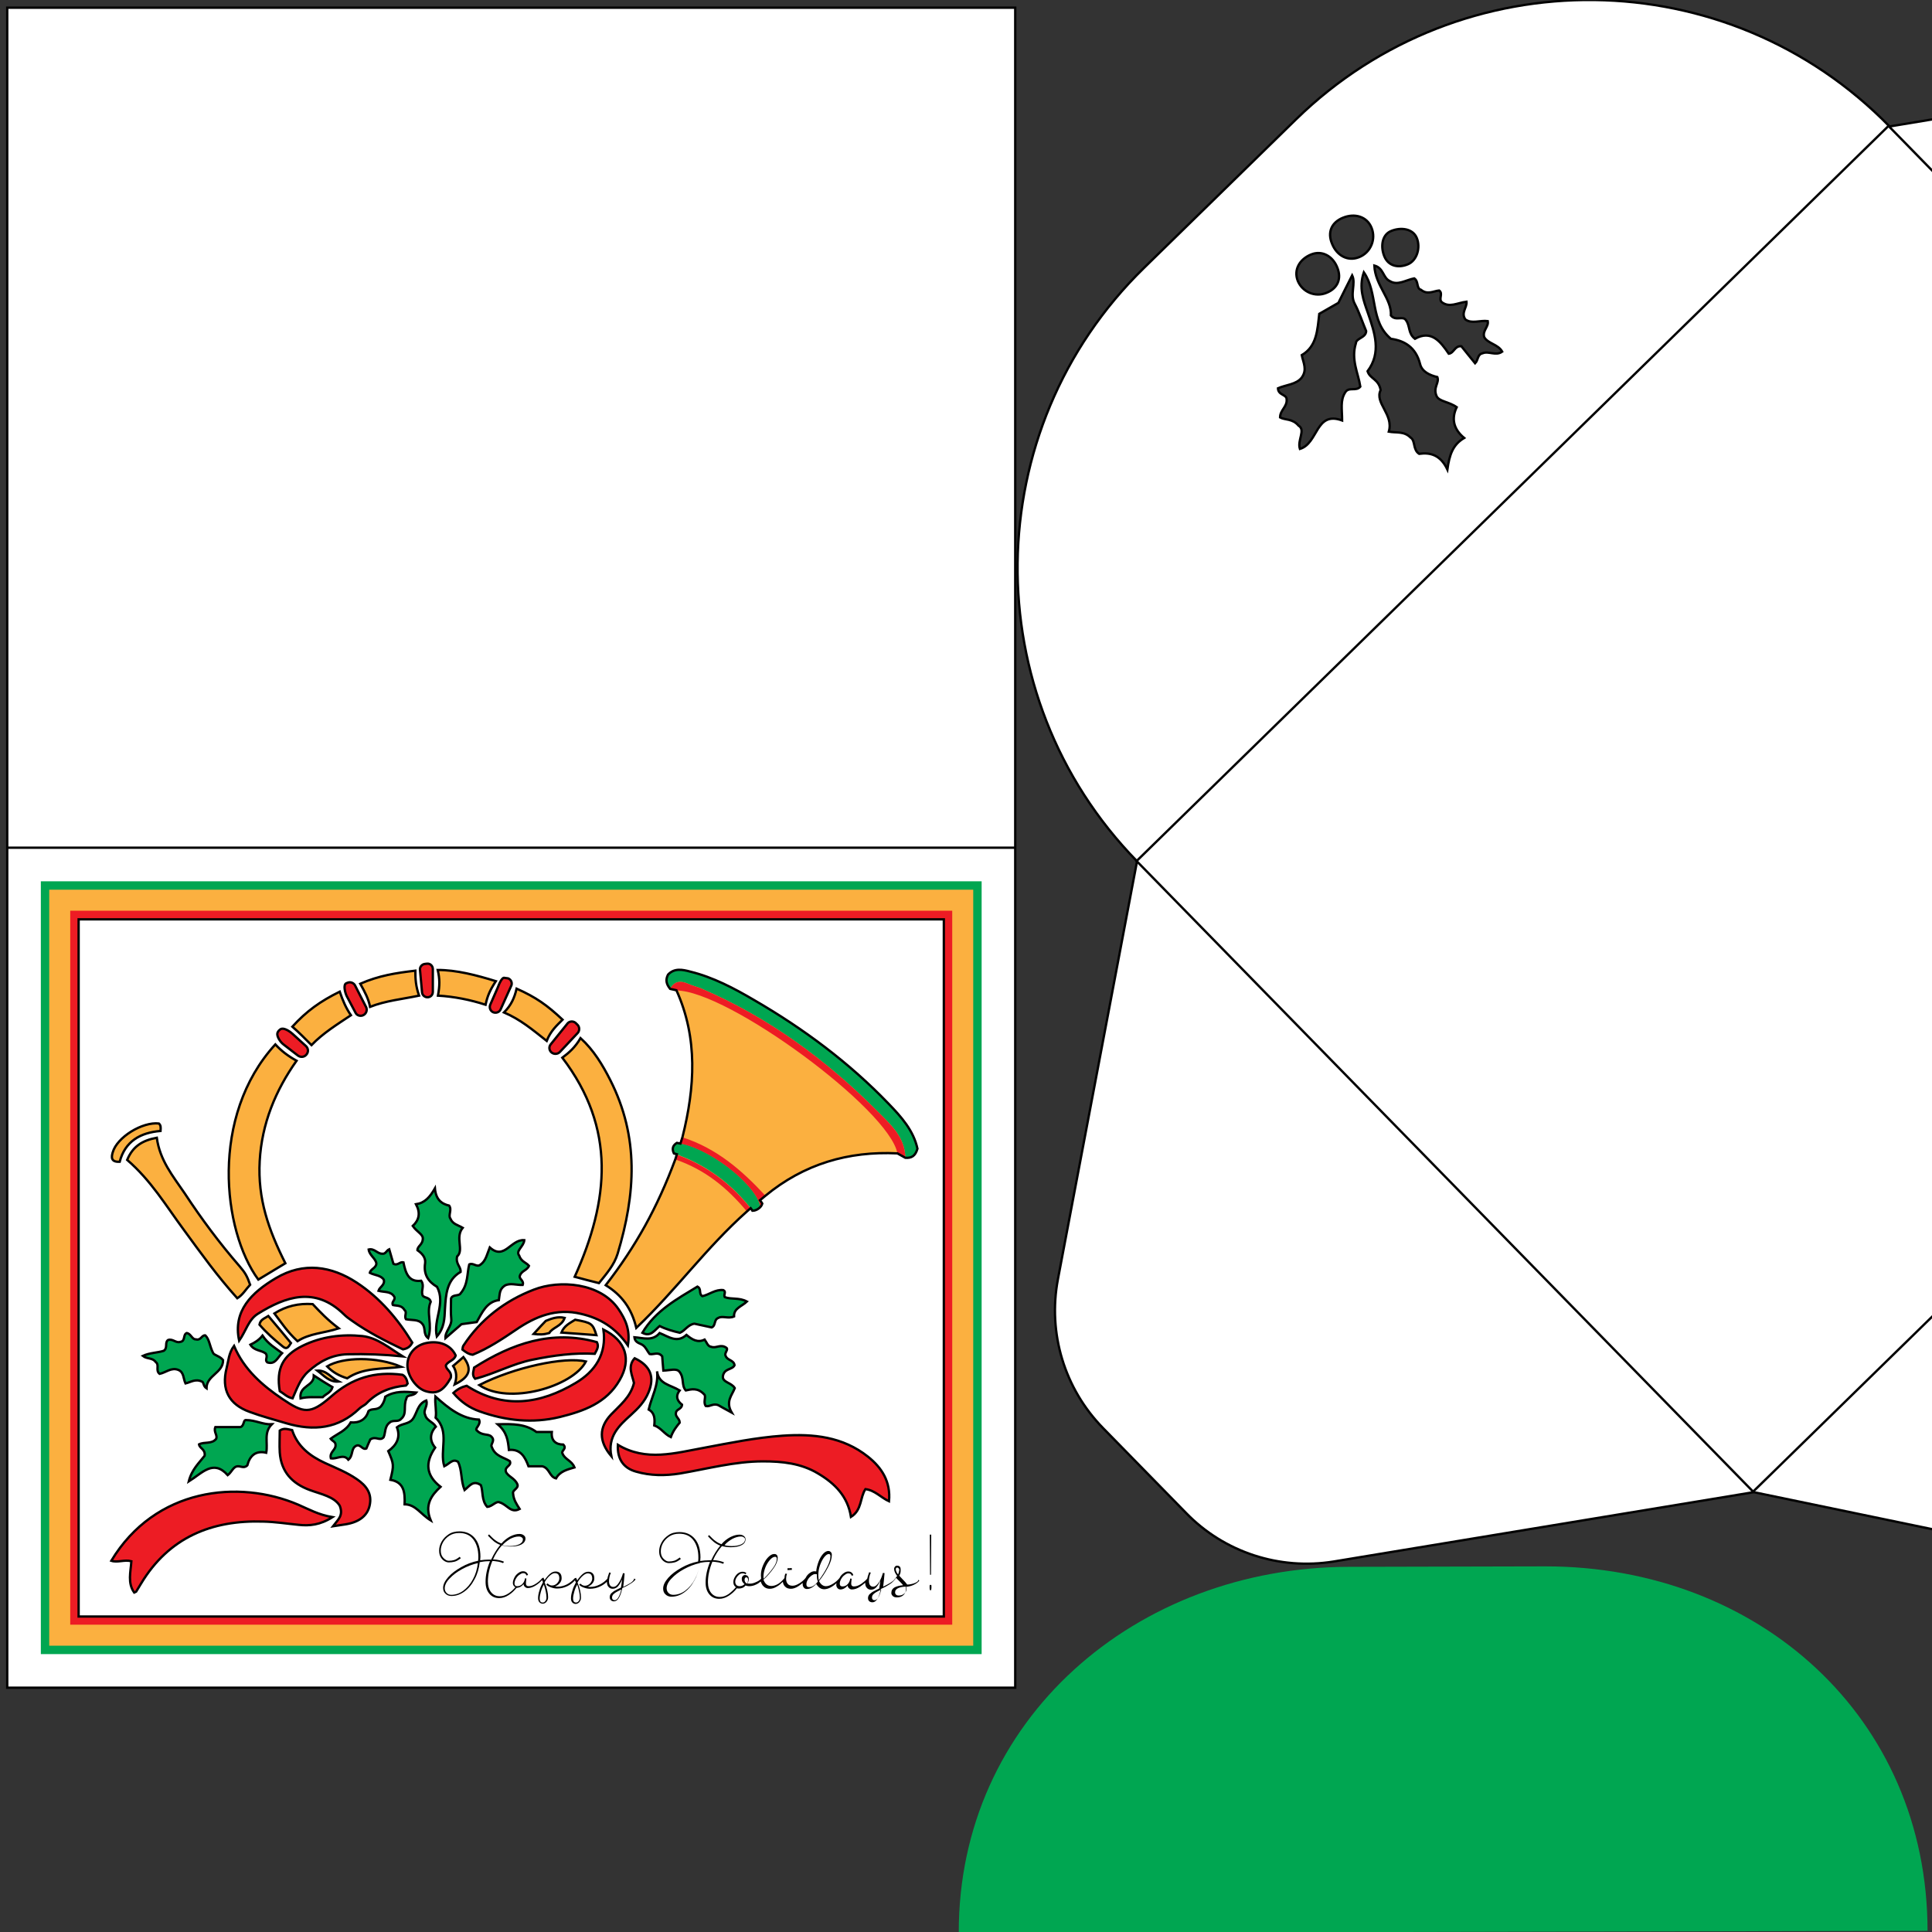
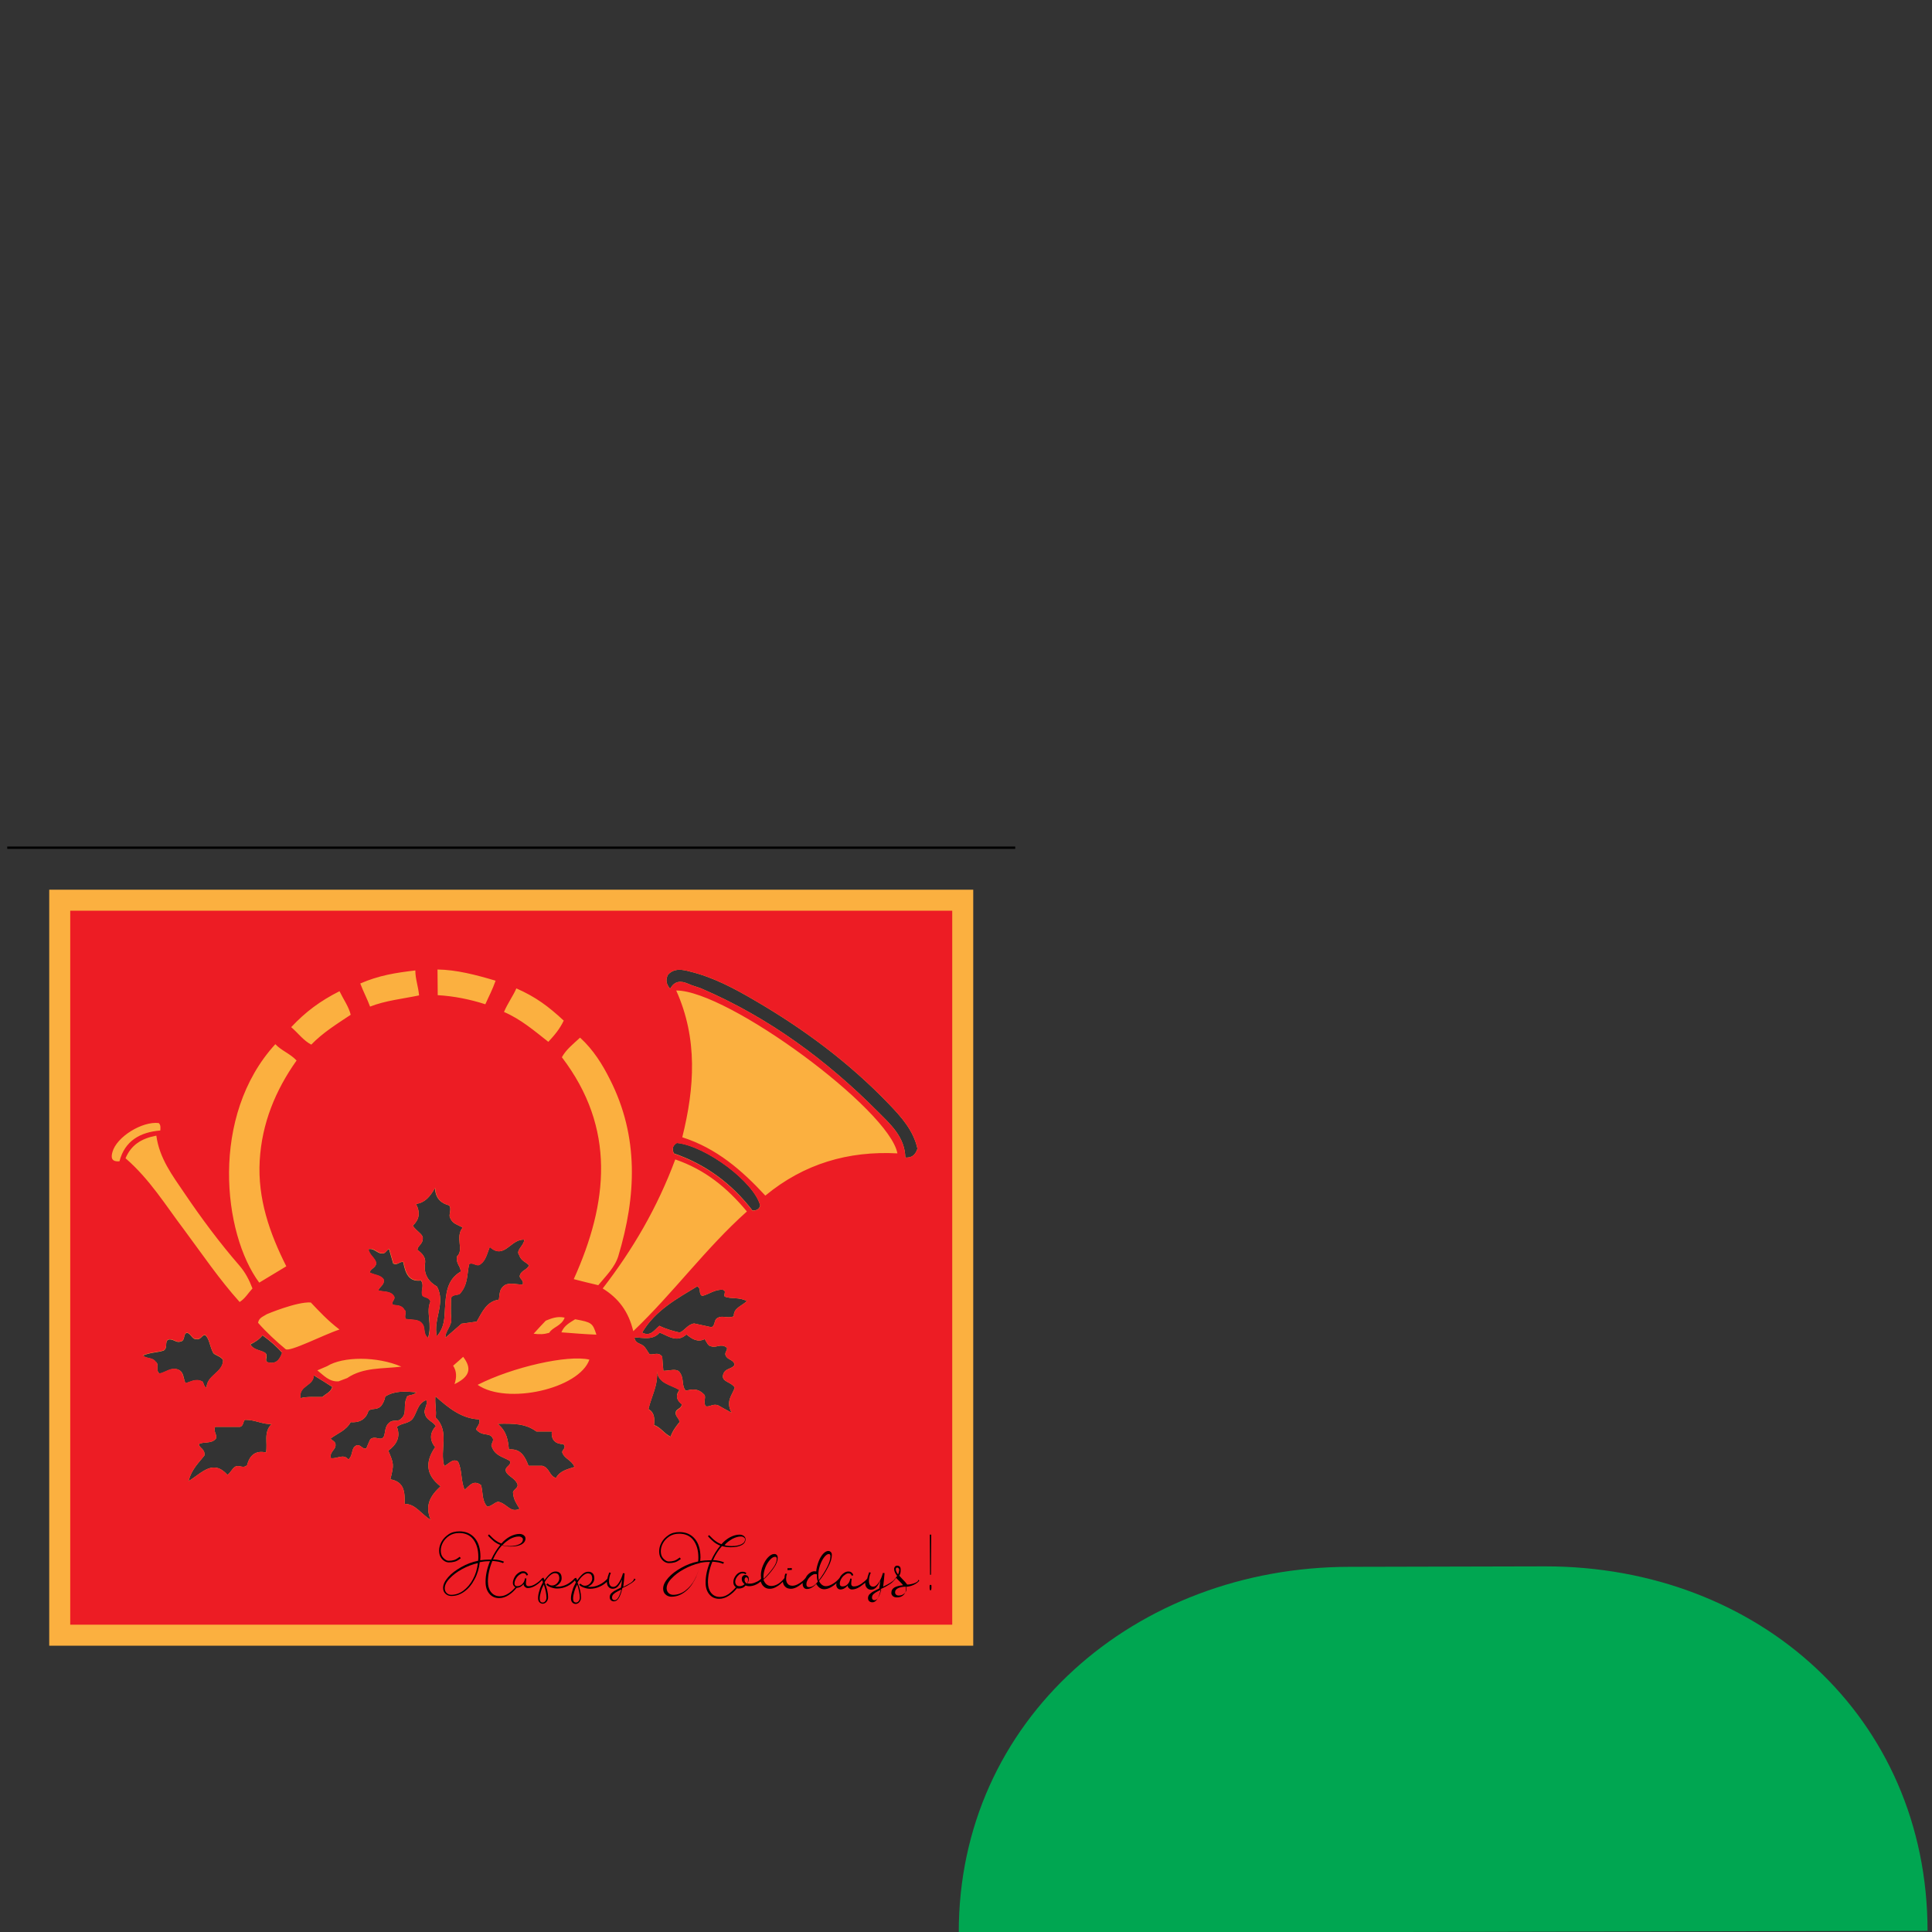
<svg xmlns="http://www.w3.org/2000/svg" version="1.1" id="Layer_1" x="0px" y="0px" viewBox="0 0 828 828" style="enable-background:new 0 0 828 828;" xml:space="preserve">
  <rect x="0" y="0" width="828" height="828" fill="#333333" stroke="none" />
  <style type="text/css">
	.st0{fill:#FFFFFF;stroke:#000000;stroke-miterlimit:10;}
	.st1{fill:#00A651;}
	.st2{fill:#FBB040;}
	.st3{fill:#ED1C24;}
	.st4{fill:none;stroke:#000000;stroke-miterlimit:10;}
	.st5{fill:#FFFFFF;stroke:#010101;stroke-miterlimit:10;}
</style>
-   <rect x="3.1" y="3.3" class="st0" width="432" height="720" />
-   <path class="st1" d="M17.5,377.7v331.2h403.2V377.7H17.5z" />
  <path class="st2" d="M21.1,381.3v324h396v-324H21.1z M290.1,489.8c12.5,1.3,33.1,16.8,35.7,26.8c-0.4,1.7-1.6,2.2-3.3,2.2  c-8.8-11.4-19.8-19.7-33.7-24.5C287.8,492.1,288.5,490.8,290.1,489.8z M313.6,605.5c-3.1-1.7-4.6-2.5-5.6-3.1  c-2.3-1.1-3.7,0.7-5.5,0.3c-1.3-1.6,0.3-4.1-0.7-5c-2.8-3-5.5-2.2-7.9-1.7c-2-2.3-0.5-5.2-2.7-8c-1.3-1.6-3.9-0.6-6.9-0.5  c-0.2-2.5-0.4-4.4-0.5-6.1c-1.7-2.2-3.7-0.6-5.4-1c-1-1.2-1.5-2.8-2.9-3.8c-1.2-0.9-3.3-0.9-3.6-3.4c3.7,0,7.8,1.4,10.8-2.1  c3.8,1.5,7.4,4.5,11.5,0.8c2.4,2,4.8,3.5,7.8,2c1,1.4,1.3,2.9,2.8,3.1c2.2,0.8,4.1-1.4,6.6,0.5c0.8,0.8-1.1,2.2-0.4,3.4  c0.7,2,3.5,1.7,3.8,4c-1,2.1-4.5,1.2-5,4.8c-0.2,2.6,3.7,2.6,5.1,5C313.8,598,310.8,600.6,313.6,605.5z M291.2,609.5  c-1.4,1.7-2.9,3.6-3.8,6.2c-2.8-1.3-4.2-4-7.1-5c0.3-2.8,0.2-5.4-2.4-6.8c1.3-5.6,4.3-10.4,3.6-16.4c0.7,5.5,5.5,5.7,9.7,8.2  c-2.1,2.7-0.8,4.7,1,6.1c-0.1,2-2.5,1.9-2.6,3.5C289.3,607.1,291.2,607.8,291.2,609.5z M314.5,564.1c-2.5,1.1-4.9-0.4-6.7,0.6  c-2.1,0.8-1,3.3-2.9,4.1c-2.4-0.5-5-1.1-7.4-1.6c-2.8,0.4-4,3-6.2,3.9c-3-0.7-5.9-1.5-8.7-2.9c-2.2,1.8-3.8,4.8-7.4,2.9  c5.6-9.5,14.9-14.5,23.6-19.8c1.9,1,0.4,3,2.1,4.1c2.9-0.6,5.6-3,9-2.6c1.6,0.6,0.1,1.8,0.7,2.9c2.8,1.1,6.2,0.1,9.5,1.9  C317.8,559.8,314.3,560.6,314.5,564.1z M114,622.5c-4.7-1.1-7.1,1.5-8.1,5.4c-1.6,1.6-3,0-4.7,0.5c-1.5,0.5-2.1,2.5-3.7,3.7  c-6.2-6.9-10.9-0.9-16.7,2.7c1.3-5.2,4.5-8,6.8-11c0.4-2.9-2.2-3.1-2.4-4.9c2.3-1.2,5.4,0,7.3-2.3c0.8-1.6-1.2-3-0.3-5.1  c3.4,0,7,0,10.7,0c1.7-0.4,1.2-3.1,2.4-3c4.1,0,7.3,2,11.1,1.8C112.8,613.9,114.8,618.2,114,622.5z M66.7,583.6  c-1.3-1.9-3.8-1.2-5.5-2.6c3-1.4,6.3-1.3,9-2.2c1.8-1.3,0.3-3.5,1.8-4.6c2-0.7,3.4,1.4,5.2,0.8c2.4-0.3,1.1-3,2.8-3.8  c1.8,0.2,2.3,2.8,3.9,2.7c2.3,0.6,2.5-1.9,4.1-1.7c1.8,1.8,1.8,4.5,3.3,7.5c0.5,1.1,2.9,1.3,4.3,3.1c0.1,5.5-7.1,6.5-7.1,12.1  c-1.5-1-1.1-2.7-2-2.9c-2.8-1.3-4.8,0.3-7,0.8c-1-2.1-0.6-4.8-3.1-5.8c-3-1.2-5.4,1.2-8,1.7C66.4,587.2,68.5,584.8,66.7,583.6z   M142.4,594.4c-0.7,2.4-2.9,2.9-4.2,4.3c-3.2,0.1-6.2-0.3-9.5,0.5c-0.7-5.6,5.8-5.1,5.7-9.8C137.4,591.2,139.9,592.8,142.4,594.4z   M112.5,572.3c3.3,2.4,6,4.7,8.4,7.5c-1.1,3.3-2.9,5-6.3,4c-1.4-1.1,0.5-2.4-0.8-3.9c-2-1.4-4.9-1.1-6.5-3.7  C109.2,575.2,111,574.2,112.5,572.3z M180.9,554.7c0.3,1.7,3,0.8,3.6,3.1c-2.1,4.5,0.9,9.9-1.1,15.6c-2.3-1.8-0.9-4.3-2.5-6.1  c-1.6-2.1-4.5-1.5-7-2c-0.9-1.3,0.6-3-0.6-3.9c-1.2-2.2-3.3-1.8-5-2.2c-0.8-1.4,1.2-2.1,0.6-3.5c-1.4-2.5-4.2-1.9-6.8-2.6  c0.5-1.7,2.8-2.4,2.3-4.7c-1.2-2-3.9-1.9-6-3c0.3-1.7,2.7-2,2.8-4c-0.3-2.2-3-3.5-3.3-6c2.4-0.6,3.7,1.8,5.7,1.8  c1.6,0.3,1.9-1.4,3.1-1.9c0.6,2.2,1.3,4.3,1.8,6.2c1.8,1,2.8-1,4.3-0.6c0.9,4.4,2.1,8.6,7.6,7.9  C181.9,550.9,180.5,552.6,180.9,554.7z M193.4,565.1c-0.3-2.8-0.1-5.7-0.1-8.8c0.7-1.9,3.4-0.9,4.1-2.2c3.3-3.9,2.7-8.5,3.7-12.4  c1.7-0.9,3.2,1.4,4.8,0.1c2.3-1.6,2.8-4.4,4-7.4c6.3,5.7,9-3.6,14.8-3.1c-0.2,2.7-3.8,4.5-2.2,6.6c0.9,2.7,3.1,3,4.2,4.4  c-0.8,2-3.3,2.1-3.9,4.3c-0.5,1.3,1.9,2,1.2,3.9c-2.6,0.1-5.5-1-7.7,0.3c-2.4,1.6-2.1,3.8-2.5,6.2c-5.2,0.7-7.1,5.2-9.5,9.4  c-2.4,0.3-4.2,0.6-6.5,0.9c-2.2,1.9-4.6,4-6.9,6C190.7,570.5,193.7,568.3,193.4,565.1z M192.5,516.6c1.3,1.8-0.5,4.1,0.5,5.5  c1,2.5,3.3,2.8,5.3,4c-3.4,4.2,0.7,9.5-2.4,12.3c-0.7,3.3,1.7,4.3,1.5,6.6c-6,3.5-6.3,9.7-6.7,15.9c-0.2,4-0.2,8-3.5,11.8  c-1.6-7.4,3.9-14.1,0.1-21.3c-3.6-2.1-5.9-5.2-5.1-10.2c0.3-2.4-1.4-4.2-3.3-5.5c0-1.9,2.4-2.3,2.3-5.2c-0.1-1.7-2.7-2.8-4.3-5.2  c2.7-2.5,3.4-5.5,1.4-9.3c3.8-0.6,5.9-3,8.1-6.8C186.7,513.8,189.1,515.7,192.5,516.6z M158.7,616.8c-0.4,0.9-1.1,2.4-1.7,3.9  c-1.7,0.7-2.5-2-4.3-1.2c-2.4,1.1-1.2,4.2-3.4,6c-2.1-2.7-5-0.1-7.5-0.6c-0.7-2.7,2.2-3.6,2-5.7c0.1-1.4-1.4-1.7-2.1-2.7  c3.1-2.3,6.6-3.4,8.6-7c3.6,0.3,6.5-1.1,7.6-4.8c1.4-1.4,3.4-0.2,5.3-2c0.7-0.8,1.6-2.3,1.9-4.2c4.2-2.6,8.6-2.2,13.3-1.8  c-1.3,1.7-4,0.7-4.2,2.5c-1.5,3.3,0.4,6.6-2.3,8.8c-1.2,1.5-3.4,0.3-4.8,1.5c-2.4,1.7-1.8,4.5-2.7,6.4  C162.7,617.7,161.1,615.1,158.7,616.8z M184.6,651.4c-4.4-2.7-6.4-6.8-11.2-6.9c0.2-5.1-0.2-9.5-6.1-10.5c1.6-6.4,1.5-6.7-0.9-12.3  c3.5-2.5,5.4-5.8,3.7-10.2c2.1-1.7,5-1.3,6.7-3.4c2-2.6,2-6.6,5.9-8.1c0.8,2.4-1.5,4.2-0.5,6.1c0.5,2.5,3.3,3,4.6,5.1  c-2.6,2.8-2.8,6-0.3,9c-4.4,6.4-4,11.9,2.3,16.8C184.6,640.9,181.9,645,184.6,651.4z M214.2,643.8c-1.6-0.8-3.2,1.8-5.4,1.9  c-2.5-2.8-1.7-6.6-2.7-9.3c-3.3-2.3-4.8,0.3-7,2.1c-1.7-4.3-1-8.5-2.8-12.1c-2.3-1.5-3.6,0.8-5.9,1.9c-2.1-6.9,2.5-14.8-3.7-20.8  c0.5-2.8-0.4-5.7-0.1-9.1c5.7,5.1,11.3,9.6,18.7,9.9c1,2.2-1.9,3.7-1,4.6c2.4,2.5,5,1.3,6.3,2.7c1.9,1.8-0.7,3.3,0.2,4.5  c1.4,3.9,5,4.3,7.7,6c0.9,2.1-2.3,2.2-1.7,4.5c0.8,2.1,4,2.8,5,5.6c0.4,1.7-2.3,2.3-1.9,3.8c0.2,2.6,1.4,4.4,2.8,6.6  C218.9,648.5,217.5,644.8,214.2,643.8z M238.3,633.4c-2.9-0.7-2.7-4.4-5.9-5.2c-1.8,0-3.6,0-5.9,0c-1.4-3.7-3.2-7.5-8.4-7  c-0.4-4-0.8-7.6-4.8-11c6.7-0.2,12-0.1,16.6,3.3c2,0,4.1,0,6.6,0c-0.4,3.7,1.7,5.4,4.9,5.4c1.8,1.8-1.1,2.6-0.3,3.9  c1,2.5,4,3,5.1,5.9C243.1,629.7,239.9,630.4,238.3,633.4z M388,496.1c-0.2-8.8-6.3-14.2-11.8-19.7c-22-22.1-46.7-40.3-75.5-52.7  c-1.9-0.8-3.9-1.2-5.8-2.1c-3.2-1.4-5.9-1.2-7.7,2.2c-1.6-2-2.1-3.8-0.9-6.1c2.7-2.9,6.2-2.2,9.5-1.3c9.8,2.4,18.7,7.1,27.4,12.2  c21.2,12.3,40.7,26.8,57.7,44.5c5.4,5.6,10.6,11.4,12.3,19.2C392.2,495.2,390.7,496.2,388,496.1z" />
  <g>
    <path class="st3" d="M145.1,592l-0.6-0.3C144.7,591.8,144.9,591.9,145.1,592z" />
    <path class="st3" d="M30.1,390.3v306h378v-306H30.1z M221.3,423.6c8.4,3.7,13.7,7.7,20.3,13.8c-1.7,3.6-4,6.3-6.6,9.1   c-6.1-4.8-11.8-9.7-19-12.8C217.5,430.1,219.8,427,221.3,423.6z M242,564.7c-1.3,3.6-5.3,4.1-6.6,6.5c-2.4,0.7-4.1,0.7-6.7,0.4   c2.3-2.5,3.7-4.1,5.2-5.6C236.4,565,238.8,564,242,564.7z M224.7,531.3c-0.2,2.7-3.8,4.5-2.2,6.6c0.9,2.7,3.1,3,4.2,4.4   c-0.8,2-3.3,2.1-3.9,4.3c-0.5,1.3,1.9,2,1.2,3.9c-2.6,0.1-5.5-1-7.7,0.3c-2.4,1.6-2.1,3.8-2.5,6.2c-5.2,0.7-7.1,5.2-9.5,9.4   c-2.4,0.3-4.2,0.6-6.5,0.9c-2.2,1.9-4.6,4-6.9,6c-0.2-2.7,2.8-4.9,2.5-8.1c-0.3-2.8-0.1-5.7-0.1-8.8c0.7-1.9,3.4-0.9,4.1-2.2   c3.3-3.9,2.7-8.5,3.7-12.4c1.7-0.9,3.2,1.4,4.8,0.1c2.3-1.6,2.8-4.4,4-7.4C216.1,540.1,218.9,530.8,224.7,531.3z M194.2,585.3   c1.6-1.4,3-2.6,4.3-3.8c3.8,5,2.9,8.5-3.7,11.7C195.8,590.2,195.7,587.6,194.2,585.3z M212.4,420.3c-1.4,4-2.9,6.7-4.4,10.1   c-6.5-2.1-13.4-3.5-20.4-3.9c0-4.2-0.1-7.2-0.1-11C195.6,415.6,204,417.8,212.4,420.3z M186.5,509.1c0.3,4.7,2.6,6.6,6,7.5   c1.3,1.8-0.5,4.1,0.5,5.5c1,2.5,3.3,2.8,5.3,4c-3.4,4.2,0.7,9.5-2.4,12.3c-0.7,3.3,1.7,4.3,1.5,6.6c-6,3.5-6.3,9.7-6.7,15.9   c-0.2,4-0.2,8-3.5,11.8c-1.6-7.4,3.9-14.1,0.1-21.3c-3.6-2.1-5.9-5.2-5.1-10.2c0.3-2.4-1.4-4.2-3.3-5.5c0-1.9,2.4-2.3,2.3-5.2   c-0.1-1.7-2.7-2.8-4.3-5.2c2.7-2.5,3.4-5.5,1.4-9.3C182.2,515.4,184.2,512.9,186.5,509.1z M183.5,573.3c-2.3-1.8-0.9-4.3-2.5-6.1   c-1.6-2.1-4.5-1.5-7-2c-0.9-1.3,0.6-3-0.6-3.9c-1.2-2.2-3.3-1.8-5-2.2c-0.8-1.4,1.2-2.1,0.6-3.5c-1.4-2.5-4.2-1.9-6.8-2.6   c0.5-1.7,2.8-2.4,2.3-4.7c-1.2-2-3.9-1.9-6-3c0.3-1.7,2.7-2,2.8-4c-0.3-2.2-3-3.5-3.3-6c2.4-0.6,3.7,1.8,5.7,1.8   c1.6,0.3,1.9-1.4,3.1-1.9c0.6,2.2,1.3,4.3,1.8,6.2c1.8,1,2.8-1,4.3-0.6c0.9,4.4,2.1,8.6,7.6,7.9c1.3,2.2-0.1,4,0.3,6.1   c0.3,1.7,3,0.8,3.6,3.1C182.4,562.3,185.5,567.6,183.5,573.3z M172,585.7c-8,1-16.3,0.2-23.2,4.9l-3.7,1.4c-4,0.3-6.4-2.6-9.1-4.7   l4.2-1.8C146.9,581.3,161.6,581.2,172,585.7z M178,415.9c0,3.7,1.2,6.5,1.6,10.7c-7.2,1.5-14.4,2.2-21,4.8   c-1.3-3.5-2.8-6.2-4.2-9.9C162.4,418,169.6,416.9,178,415.9z M145.5,424.8c1.8,3.7,4,6.7,4.8,10.1c-6,4-12,7.7-16.9,12.8   c-3.4-1.8-5.4-4.7-8.6-7.5C131,433.6,137.2,429,145.5,424.8z M118,447.5c2.6,2.8,6.3,4,9.1,7c-9,12.7-14.9,26.9-15.8,43   c-0.9,16.2,4.2,30.9,11.4,45.2c-4,2.4-7.8,4.7-11.6,7C95.5,528.7,89.9,478.2,118,447.5z M48.2,493.7c1.8-6.5,12.7-13.2,19.8-12.4   c0.9,0.8,0.8,1.8,0.7,3.2c-8.6,0.7-15.2,4.4-17.5,13.2C47.5,498,47.6,495.8,48.2,493.7z M53.8,496.4c2.4-5.7,6.8-8.5,13.2-9.7   c1.3,9.7,6.9,17.1,12,24.6c7.3,10.8,15.1,21.3,23.7,31.2c2.4,2.8,4.1,6,5.5,9.7c-1.8,1.9-3.1,4.3-5.5,5.8   c-8.8-9.8-16.1-20.6-23.9-31.1C71,516.6,64.2,505.4,53.8,496.4z M76.3,586.9c-3-1.2-5.4,1.2-8,1.7c-1.8-1.4,0.2-3.8-1.6-5.1   c-1.3-1.9-3.8-1.2-5.5-2.6c3-1.4,6.3-1.3,9-2.2c1.8-1.3,0.3-3.5,1.8-4.6c2-0.7,3.4,1.4,5.2,0.8c2.4-0.3,1.1-3,2.8-3.8   c1.8,0.2,2.3,2.8,3.9,2.7c2.3,0.6,2.5-1.9,4.1-1.7c1.8,1.8,1.8,4.5,3.3,7.5c0.5,1.1,2.9,1.3,4.3,3.1c0.1,5.5-7.1,6.5-7.1,12.1   c-1.5-1-1.1-2.7-2-2.9c-2.8-1.3-4.8,0.3-7,0.8C78.4,590.6,78.8,588,76.3,586.9z M114,622.5c-4.7-1.1-7.1,1.5-8.1,5.4   c-1.6,1.6-3,0-4.7,0.5c-1.5,0.5-2.1,2.5-3.7,3.7c-6.2-6.9-10.9-0.9-16.7,2.7c1.3-5.2,4.5-8,6.8-11c0.4-2.9-2.2-3.1-2.4-4.9   c2.3-1.2,5.4,0,7.3-2.3c0.8-1.6-1.2-3-0.3-5.1c3.4,0,7,0,10.7,0c1.7-0.4,1.2-3.1,2.4-3c4.1,0,7.3,2,11.1,1.8   C112.8,613.9,114.8,618.2,114,622.5z M114.5,583.7c-1.4-1.1,0.5-2.4-0.8-3.9c-2-1.4-4.9-1.1-6.5-3.7c2-0.9,3.9-2,5.3-3.9   c3.3,2.4,6,4.7,8.4,7.5C119.7,583.1,117.9,584.8,114.5,583.7z M122.4,578.2c-3.8-3.1-8.7-7.7-11.8-11.3c0.4-2.2,2.1-2.6,3.8-3.7   c0,0,12.8-5.4,18.8-5c3.6,3.8,7.3,7.8,12.3,11.6C139.2,571.8,124.1,579.6,122.4,578.2z M138.3,598.7c-3.2,0.1-6.2-0.3-9.5,0.5   c-0.7-5.6,5.8-5.1,5.7-9.8c2.9,1.8,5.5,3.4,8,5C141.8,596.8,139.5,597.3,138.3,598.7z M158.7,616.8c-0.4,0.9-1.1,2.4-1.7,3.9   c-1.7,0.7-2.5-2-4.3-1.2c-2.4,1.1-1.2,4.2-3.4,6c-2.1-2.7-5-0.1-7.5-0.6c-0.7-2.7,2.2-3.6,2-5.7c0.1-1.4-1.4-1.7-2.1-2.7   c3.1-2.3,6.6-3.4,8.6-7c3.6,0.3,6.5-1.1,7.6-4.8c1.4-1.4,3.4-0.2,5.3-2c0.7-0.8,1.6-2.3,1.9-4.2c4.2-2.6,8.6-2.2,13.3-1.8   c-1.3,1.7-4,0.7-4.2,2.5c-1.5,3.3,0.4,6.6-2.3,8.8c-1.2,1.5-3.4,0.3-4.8,1.5c-2.4,1.7-1.8,4.5-2.7,6.4   C162.7,617.7,161.1,615.1,158.7,616.8z M184.6,651.4c-4.4-2.7-6.4-6.8-11.2-6.9c0.2-5.1-0.2-9.5-6.1-10.5c1.6-6.4,1.5-6.7-0.9-12.3   c3.5-2.5,5.4-5.8,3.7-10.2c2.1-1.7,5-1.3,6.7-3.4c2-2.6,2-6.6,5.9-8.1c0.8,2.4-1.5,4.2-0.5,6.1c0.5,2.5,3.3,3,4.6,5.1   c-2.6,2.8-2.8,6-0.3,9c-4.4,6.4-4,11.9,2.3,16.8C184.6,640.9,181.9,645,184.6,651.4z M214.2,643.8c-1.6-0.8-3.2,1.8-5.4,1.9   c-2.5-2.8-1.7-6.6-2.7-9.3c-3.3-2.3-4.8,0.3-7,2.1c-1.7-4.3-1-8.5-2.8-12.1c-2.3-1.5-3.6,0.8-5.9,1.9c-2.1-6.9,2.5-14.8-3.7-20.8   c0.5-2.8-0.4-5.7-0.1-9.1c5.7,5.1,11.3,9.6,18.7,9.9c1,2.2-1.9,3.7-1,4.6c2.4,2.5,5,1.3,6.3,2.7c1.9,1.8-0.7,3.3,0.2,4.5   c1.4,3.9,5,4.3,7.7,6c0.9,2.1-2.3,2.2-1.7,4.5c0.8,2.1,4,2.8,5,5.6c0.4,1.7-2.3,2.3-1.9,3.8c0.2,2.6,1.4,4.4,2.8,6.6   C218.9,648.5,217.5,644.8,214.2,643.8z M238.3,633.4c-2.9-0.7-2.7-4.4-5.9-5.2c-1.8,0-3.6,0-5.9,0c-1.4-3.7-3.2-7.5-8.4-7   c-0.4-4-0.8-7.6-4.8-11c6.7-0.2,12-0.1,16.6,3.3c2,0,4.1,0,6.6,0c-0.4,3.7,1.7,5.4,4.9,5.4c1.8,1.8-1.1,2.6-0.3,3.9   c1,2.5,4,3,5.1,5.9C243.1,629.7,239.9,630.4,238.3,633.4z M204.7,593.5c14.9-7.6,38.7-13,47.9-10.8   C248.2,595.2,217.2,602.2,204.7,593.5z M240.6,571c1.2-3,3.7-4.2,5.9-5.6c7.1,1.3,7.5,1.6,9.1,6.6   C250.6,571.8,245.8,571.4,240.6,571z M245.9,548.2c14.8-32.8,18.1-64.7-5.1-95.1c1.9-3.4,4.8-5.6,7.8-8.4   c5.7,5.2,9.6,11.5,12.8,17.9c12.5,24.6,11.3,50.1,3.6,75.7c-1.5,4.9-5.4,8.6-8.6,12.5C252.8,550,249.5,549.1,245.9,548.2z    M289.7,605.4c-0.4,1.7,1.5,2.4,1.5,4.2c-1.4,1.7-2.9,3.6-3.8,6.2c-2.8-1.3-4.2-4-7.1-5c0.3-2.8,0.2-5.4-2.4-6.8   c1.3-5.6,4.3-10.4,3.6-16.4c0.7,5.5,5.5,5.7,9.7,8.2c-2.1,2.7-0.8,4.7,1,6.1C292.1,604,289.7,603.8,289.7,605.4z M313.6,605.5   c-3.1-1.7-4.6-2.5-5.6-3.1c-2.3-1.1-3.7,0.7-5.5,0.3c-1.3-1.6,0.3-4.1-0.7-5c-2.8-3-5.5-2.2-7.9-1.7c-2-2.3-0.5-5.2-2.7-8   c-1.3-1.6-3.9-0.6-6.9-0.5c-0.2-2.5-0.4-4.4-0.5-6.1c-1.7-2.2-3.7-0.6-5.4-1c-1-1.2-1.5-2.8-2.9-3.8c-1.2-0.9-3.3-0.9-3.6-3.4   c3.7,0,7.8,1.4,10.8-2.1c3.8,1.5,7.4,4.5,11.5,0.8c2.4,2,4.8,3.5,7.8,2c1,1.4,1.3,2.9,2.8,3.1c2.2,0.8,4.1-1.4,6.6,0.5   c0.8,0.8-1.1,2.2-0.4,3.4c0.7,2,3.5,1.7,3.8,4c-1,2.1-4.5,1.2-5,4.8c-0.2,2.6,3.7,2.6,5.1,5C313.8,598,310.8,600.6,313.6,605.5z    M314.5,564.1c-2.5,1.1-4.9-0.4-6.7,0.6c-2.1,0.8-1,3.3-2.9,4.1c-2.4-0.5-5-1.1-7.4-1.6c-2.8,0.4-4,3-6.2,3.9   c-3-0.7-5.9-1.5-8.7-2.9c-2.2,1.8-3.8,4.8-7.4,2.9c5.6-9.5,14.9-14.5,23.6-19.8c1.9,1,0.4,3,2.1,4.1c2.9-0.6,5.6-3,9-2.6   c1.6,0.6,0.1,1.8,0.7,2.9c2.8,1.1,6.2,0.1,9.5,1.9C317.8,559.8,314.3,560.6,314.5,564.1z M271.4,570.5c-2-8.4-6.3-14.1-13.1-18.3   c12.9-16.7,23.4-34.6,31.1-55.3c12.8,4.4,22.2,12.1,30.7,22.3C302.4,535,288.8,553.9,271.4,570.5z M322.5,518.9   c-8.8-11.4-19.8-19.7-33.7-24.5c-1-2.2-0.3-3.5,1.3-4.5c12.5,1.3,33.1,16.8,35.7,26.8C325.4,518.3,324.2,518.8,322.5,518.9z    M328,512.4c-10.1-10.9-20.9-20.3-35.6-25c5.3-21.2,6.7-42.3-2.6-62.9c22-0.1,91.4,51,94.8,69.8C363.6,493.2,344.6,498.7,328,512.4   z M388,496.1c-0.2-8.8-6.3-14.2-11.8-19.7c-22-22.1-46.7-40.3-75.5-52.7c-1.9-0.8-3.9-1.2-5.8-2.1c-3.2-1.4-5.9-1.2-7.7,2.2   c-1.6-2-2.1-3.8-0.9-6.1c2.7-2.9,6.2-2.2,9.5-1.3c9.8,2.4,18.7,7.1,27.4,12.2c21.2,12.3,40.7,26.8,57.7,44.5   c5.4,5.6,10.6,11.4,12.3,19.2C392.2,495.2,390.7,496.2,388,496.1z" />
  </g>
-   <path class="st0" d="M33.7,394v298.8h370.8V394H33.7z M261.5,462.8c12.5,24.6,10.9,48.9,3.2,74.5c-1.5,4.9-4.8,8.6-8,12.6  c-3.5-0.9-6.8-1.7-10.4-2.7c14.8-32.8,17.8-63.6-5.3-93.9c2.8-2.1,5.5-4.4,7.8-8.4C254.4,450,258.2,456.3,261.5,462.8z M193.2,590.5  c-3.1,5.5-5.8,7.1-10.5,5.8c-4.2-1.1-8.1-6.6-8.1-11.2c0-4.7,3.3-8.5,8-9.5c5.7-1.2,10.6,0.8,12.7,5.3c-0.6,2.2-3.2,2.4-4.2,4.2  C191,587.1,193.8,587.6,193.2,590.5z M114.1,622.6c-4.7-1.1-7.1,1.5-8.1,5.4c-1.6,1.6-3,0-4.7,0.5c-1.5,0.5-2.1,2.5-3.7,3.7  c-6.2-6.9-10.9-0.9-16.7,2.7c1.3-5.2,4.5-8,6.8-11c0.4-2.9-2.2-3.1-2.4-4.9c2.3-1.2,5.4,0,7.3-2.3c0.8-1.6-1.2-3-0.3-5.1  c3.4,0,7,0,10.7,0c1.7-0.4,1.2-3.1,2.4-3c4.1,0,7.3,2,11.1,1.8C112.9,614,114.9,618.3,114.1,622.6z M66.7,583.7  c-1.3-1.9-3.8-1.2-5.5-2.6c3-1.4,6.3-1.3,9-2.2c1.8-1.3,0.3-3.5,1.8-4.6c2-0.7,3.4,1.4,5.2,0.8c2.4-0.3,1.1-3,2.8-3.8  c1.8,0.2,2.3,2.8,3.9,2.7c2.3,0.6,2.5-1.9,4.1-1.7c1.8,1.8,1.8,4.5,3.3,7.5c0.5,1.1,2.9,1.3,4.3,3.1c0.1,5.5-7.1,6.5-7.1,12.1  c-1.5-1-1.1-2.7-2-2.9c-2.8-1.3-4.8,0.3-7,0.8c-1-2.1-0.6-4.8-3.1-5.8c-3-1.2-5.4,1.2-8,1.7C66.5,587.3,68.5,585,66.7,583.7z   M107,605.1c-8.9-3.2-12.2-9.6-9.9-18.7c0.8-3.1,0.9-6.5,3.2-9.6c4.3,10.2,12.2,17,20.8,22.8c8.9,6,11.8,6.8,20.7-1  c9-8,18.8-11,30.7-9.4c1.3,0.7,1.9,2.1,2.2,3.7c-0.3,0.3-0.5,0.8-0.7,0.9c-6.5,0.6-12.3,2.8-16.9,7.6c-0.8,0.9-2.1,1.3-3,2.2  c-9.1,8.8-19.7,9.8-31.3,6.4C117.5,608.4,112.1,607,107,605.1z M136,587.4c4-0.2,6,3.2,9.1,4.7C141.1,592.4,138.8,589.5,136,587.4z   M142.5,594.5c-0.7,2.4-2.9,2.9-4.2,4.3c-3.2,0.1-6.2-0.3-9.5,0.5c-0.7-5.6,5.8-5.1,5.7-9.8C137.4,591.4,139.9,593,142.5,594.5z   M140.2,585.6c6.7-4.1,21.4-4.3,31.8,0.2c-8,1-16.3,0.2-23.2,4.9C145.2,589.6,142.5,588,140.2,585.6z M148.9,580.4  c-6.7,0.2-12.1,3.1-16.9,7.5c-3.4,3.1-4.8,7.4-6.6,11.4c-2.4-0.5-3.8-2.1-5.5-3.1c-1.6-9.6,1.2-15.2,9.7-19.4c8.1-4,17-5.1,25.7-4.2  c6.4,0.7,11.7,5.2,17.3,8.7C164.6,580.5,156.7,580.2,148.9,580.4z M127.5,574.8c-4.5-4.2-6.4-7.3-9.9-11.9c5.1-3.2,10.4-4.4,16.4-4  c3.6,3.8,6.2,6.6,11.2,10.4C138.7,571.4,132.7,571.4,127.5,574.8z M124.7,575.6c-1.3,2.1-1.9,2.8-3.6,1.4c-3.8-3.1-6.8-5.7-9.9-9.3  c0.4-2.2,2.1-2.6,3.8-3.7C118.7,568.3,121.2,571.4,124.7,575.6z M112.5,572.4c2.5,3.7,5.5,5.3,8.4,7.5c-2.1,2.1-2.9,5-6.3,4  c-1.4-1.1,0.5-2.4-0.8-3.9c-2-1.4-4.9-1.1-6.5-3.7C109.2,575.4,111,574.3,112.5,572.4z M172.7,578.3c-7.3-3.5-14.9-7.3-21.9-12.3  c-1.2-0.8-2.4-1.7-3.4-2.7c-12.4-12.2-25.2-7.5-36.8-0.3c-4.1,2.5-5.1,7.3-8.1,11.6c-2.8-12.8,5.4-20.7,15.7-26.8  c11.9-7.1,23.9-5.2,34.7,1.9c9.9,6.5,17.6,15.6,23.8,25.7C175.8,577.1,174.8,577.9,172.7,578.3z M181,554.8c0.3,1.7,3,0.8,3.6,3.1  c-2.1,4.5,0.9,9.9-1.1,15.6c-2.3-1.8-0.9-4.3-2.5-6.1c-1.6-2.1-4.5-1.5-7-2c-0.9-1.3,0.6-3-0.6-3.9c-1.2-2.2-3.3-1.8-5-2.2  c-0.8-1.4,1.2-2.1,0.6-3.5c-1.4-2.5-4.2-1.9-6.8-2.6c0.5-1.7,2.8-2.4,2.3-4.7c-1.2-2-3.9-1.9-6-3c0.3-1.7,2.7-2,2.8-4  c-0.3-2.2-3-3.5-3.3-6c2.4-0.6,3.7,1.8,5.7,1.8c1.6,0.3,1.9-1.4,3.1-1.9c0.6,2.2,1.3,4.3,1.8,6.2c1.8,1,2.8-1,4.3-0.6  c0.9,4.4,2.1,8.6,7.6,7.9C182,551,180.5,552.8,181,554.8z M193.4,565.3c-0.3-2.8-0.1-5.7-0.1-8.8c0.7-1.9,3.4-0.9,4.1-2.2  c3.3-3.9,2.7-8.5,3.7-12.4c1.7-0.9,3.2,1.4,4.8,0.1c2.3-1.6,2.8-4.4,4-7.4c6.3,5.7,9-3.6,14.8-3.1c-0.2,2.7-3.8,4.5-2.2,6.6  c0.9,2.7,3.1,3,4.2,4.4c-0.8,2-3.3,2.1-3.9,4.3c-0.5,1.3,1.9,2,1.2,3.9c-2.6,0.1-5.5-1-7.7,0.3c-2.4,1.6-2.1,3.8-2.5,6.2  c-5.2,0.7-7.1,5.2-9.5,9.4c-2.4,0.3-4.2,0.6-6.5,0.9c-2.2,1.9-4.6,4-6.9,6C190.7,570.6,193.7,568.4,193.4,565.3z M198.6,581.6  c3.8,5,2.9,8.5-3.7,11.7c1-3,0.8-5.6-0.7-7.9C195.9,584,197.2,582.8,198.6,581.6z M200,593.9c15.9,10.2,31.6,7.8,46.7-1.2  c8.3-4.9,13.4-12.4,11.9-22.9c9.7,4.8,12.1,12.8,7,21.6c-5.7,10-15.6,13.4-25.7,15.9c-11.6,2.8-23.1,1.6-34.3-2.4  c-4.3-1.5-8-4-11.3-7.9C196.2,595.2,198,594.4,200,593.9z M235.4,571.3c-2.4,0.7-4.1,0.7-6.7,0.4c2.3-2.5,3.7-4.1,5.2-5.6  c2.5-1,5-2,8.1-1.3C240.7,568.5,236.7,568.9,235.4,571.3z M246.5,565.6c7.1,1.3,7.5,1.6,9.1,6.6c-4.9-0.4-9.7-0.7-15-1.1  C241.8,568.1,244.3,567,246.5,565.6z M255.8,575.2c1,1.9,0,3.3-0.9,5c-8.9-0.5-17.7,0.7-26.5,2.5c-8.7,1.7-16.4,6.1-24.8,8.2  c-1.5-1.7-0.6-3.2-0.4-4.8C219.4,575.8,236.5,569.8,255.8,575.2z M251.1,583.5c-5.6,10.8-33.2,18.8-45.7,10.1  C220.3,586,242,581.3,251.1,583.5z M249.1,563.1c-10.7-2.6-19.7,1.1-28.1,6.9c-5.9,4-11.8,7.9-18.4,10.6c-1.8-0.2-3.1-1.2-4.4-2.2  c0.1-0.6,0.1-1.3,0.4-1.7c7.4-11.3,17.9-19.3,30.2-24c11-4.3,28.6-3,36.3,8.4c2.9,4.3,5.1,8.8,4,15.5  C263.7,568.9,257.2,565,249.1,563.1z M247,438.7l0.6,0.6c0.9,1,0.8,2.6-0.1,3.5l-7.6,8.1c-1,1-2.7,1-3.7,0c-0.9-0.9-1-2.3-0.2-3.3  l7-8.7C243.9,437.5,245.9,437.4,247,438.7z M241.1,437c-2.5,2.5-5.1,4.8-6.8,9.1c-6.1-4.8-11.1-9.1-18.3-12.2  c3.1-3.1,4.5-6.3,5.4-10.2C229.7,427.4,234.5,430.8,241.1,437z M216.3,419.1l1.5,0.2c1.4,0.6,1.9,2.2,1.2,3.4l-4.5,10  c-0.6,1.2-2,1.6-3.2,1.1c-1.2-0.6-1.7-2-1.2-3.2l3.2-7.3C213.8,422,215.1,418.6,216.3,419.1z M212.5,420.5c-2.6,4-3.6,6.4-4.4,10.1  c-6.5-2.1-13.4-3.5-20.4-3.9c0.8-4.4,0.8-7.1-0.1-11C195.6,415.7,204.1,417.9,212.5,420.5z M192.5,516.7c1.3,1.8-0.5,4.1,0.5,5.5  c1,2.5,3.3,2.8,5.3,4c-3.4,4.2,0.7,9.5-2.4,12.3c-0.7,3.3,1.7,4.3,1.5,6.6c-6,3.5-6.3,9.7-6.7,15.9c-0.2,4-0.2,8-3.5,11.8  c-1.6-7.4,3.9-14.1,0.1-21.3c-3.6-2.1-5.9-5.2-5.1-10.2c0.3-2.4-1.4-4.2-3.3-5.5c0-1.9,2.4-2.3,2.3-5.2c-0.1-1.7-2.7-2.8-4.3-5.2  c2.7-2.5,3.4-5.5,1.4-9.3c3.8-0.6,5.9-3,8.1-6.8C186.8,514,189.1,515.9,192.5,516.7z M182.2,413.1l0.9-0.1c1.3-0.1,2.4,1,2.4,2.3  v9.8c0,1.3-1,2.3-2.3,2.3c-1.1,0-2.1-0.8-2.3-1.9l-0.9-9.8C179.8,414.5,180.8,413.2,182.2,413.1z M178,416c0,3.7,0.2,6.7,1.6,10.7  c-7.2,1.5-14.4,2.2-21,4.8c-0.7-3.5-2.1-6.1-4.2-9.9C162.4,418.1,169.6,417,178,416z M148.4,421.4l0.5-0.2c1.3-0.6,2.9,0.1,3.4,1.4  l4.7,9.2c0.5,1.4-0.2,2.9-1.6,3.4c-1.2,0.4-2.6-0.1-3.1-1.3l-3.7-7C147.9,425.5,147,422,148.4,421.4z M145.6,425  c1.3,3.8,2.7,7.1,4.8,10.1c-6,4-12,7.7-16.9,12.8c-2.7-2.7-5-5.1-8.2-7.9C131.4,433.3,137.3,429.1,145.6,425z M118.9,442.7  c0.2-0.7,1-1.6,1.8-1.8c1.4-0.3,3.6,1.2,4.7,2.2l5.7,5.2c1.1,1,1.2,2.7,0.1,3.8c-0.9,1-2.4,1.1-3.5,0.3l-6.1-4.7  C120.2,446.7,118.5,444.2,118.9,442.7z M118,447.6c2.6,2.8,5.3,4.9,9.1,7c-9,12.7-14.9,26.9-15.8,43c-0.9,16.2,3.8,29.5,11,43.8  c-4,2.4-7.8,4.7-11.6,7C95.3,527.4,89.9,478.3,118,447.6z M102.7,542.7c2.4,2.8,3.2,4.2,4.5,7.9c-1.8,1.9-3.1,4.3-5.5,5.8  c-8.8-9.8-15.2-18.8-22.9-29.3c-7.7-10.4-14-21.1-24.3-30c2.4-5.7,6.3-8.3,12.7-9.5c1.3,9.7,6.9,16.4,12,23.9  C86.3,522.3,94.1,532.8,102.7,542.7z M48.3,493.9c1.8-6.5,12.7-13.2,19.8-12.4c0.9,0.8,0.8,1.8,0.7,3.2c-8.6,0.7-15.2,4.4-17.5,13.2  C47.5,498.1,47.7,495.9,48.3,493.9z M128,653.5c-5.1-0.5-10.2-1.3-15.2-1.4c-22.1-0.7-40.4,6.8-52.3,26.5c-0.7,1.2-1.5,2.4-2.2,3.6  c-0.1,0.1-0.4,0.1-0.8,0.3c-2.9-4.1-1.5-8.8-1.2-13.4c-3-0.8-5.9,0.7-8.6-0.2c18.8-31.2,54.6-35,80.2-24c4.4,1.9,8.6,4.3,14.6,5.3  C137.2,653.6,132.6,654,128,653.5z M158.4,645.3c-1,4.4-4.6,7.1-10.4,8c-1.4,0.2-2.8,0.4-5.3,0.8c2.1-2.8,4.6-4.5,2.9-8.8  c-2.4-3.9-7.9-4.9-12.8-6.7c-7.6-2.8-12.3-7.8-12.9-16.1c-0.2-3.2,0-6.5,0-9.4c1.9-1.3,3.5-0.5,5.3-0.2c2.3,7,7.6,11.1,14.1,14.1  c4.6,2.1,9.4,4,13.6,6.9C157,636.7,159.6,640.1,158.4,645.3z M158.7,616.9c-0.4,0.9-1.1,2.4-1.7,3.9c-1.7,0.7-2.5-2-4.3-1.2  c-2.4,1.1-1.2,4.2-3.4,6c-2.1-2.7-5-0.1-7.5-0.6c-0.7-2.7,2.2-3.6,2-5.7c0.1-1.4-1.4-1.7-2.1-2.7c3.1-2.3,6.6-3.4,8.6-7  c3.6,0.3,6.5-1.1,7.6-4.8c1.4-1.4,3.4-0.2,5.3-2c0.7-0.8,1.6-2.3,1.9-4.2c4.2-2.6,8.6-2.2,13.3-1.8c-1.3,1.7-4,0.7-4.2,2.5  c-1.5,3.3,0.4,6.6-2.3,8.8c-1.2,1.5-3.4,0.3-4.8,1.5c-2.4,1.7-1.8,4.5-2.7,6.4C162.7,617.8,161.2,615.3,158.7,616.9z M184.6,651.6  c-4.4-2.7-6.4-6.8-11.2-6.9c0.2-5.1-0.2-9.5-6.1-10.5c1.6-6.4,1.5-6.7-0.9-12.3c3.5-2.5,5.4-5.8,3.7-10.2c2.1-1.7,5-1.3,6.7-3.4  c2-2.6,2-6.6,5.9-8.1c0.8,2.4-1.5,4.2-0.5,6.1c0.5,2.5,3.3,3,4.6,5.1c-2.6,2.8-2.8,6-0.3,9c-4.4,6.4-4,11.9,2.3,16.8  C184.7,641,181.9,645.1,184.6,651.6z M214.2,643.9c-1.6-0.8-3.2,1.8-5.4,1.9c-2.5-2.8-1.7-6.6-2.7-9.3c-3.3-2.3-4.8,0.3-7,2.1  c-1.7-4.3-1-8.5-2.8-12.1c-2.3-1.5-3.6,0.8-5.9,1.9c-2.1-6.9,2.5-14.8-3.7-20.8c0.5-2.8-0.4-5.7-0.1-9.1c5.7,5.1,11.3,9.6,18.7,9.9  c1,2.2-1.9,3.7-1,4.6c2.4,2.5,5,1.3,6.3,2.7c1.9,1.8-0.7,3.3,0.2,4.5c1.4,3.9,5,4.3,7.7,6c0.9,2.1-2.3,2.2-1.7,4.5  c0.8,2.1,4,2.8,5,5.6c0.4,1.7-2.3,2.3-1.9,3.8c0.2,2.6,1.4,4.4,2.8,6.6C218.9,648.7,217.5,644.9,214.2,643.9z M238.3,633.6  c-2.9-0.7-2.7-4.4-5.9-5.2c-1.8,0-3.6,0-5.9,0c-1.4-3.7-3.2-7.5-8.4-7c-0.4-4-0.8-7.6-4.8-11c6.7-0.2,12-0.1,16.6,3.3  c2,0,4.1,0,6.6,0c-0.4,3.7,1.7,5.4,4.9,5.4c1.8,1.8-1.1,2.6-0.3,3.9c1,2.5,4,3,5.1,5.9C243.2,629.8,240,630.5,238.3,633.6z   M261.9,606.2c3.8-4,8.3-7.4,9.8-13.5c-0.7-3.3-2.9-7.1,0.3-10.6c6.8,3.2,8.7,8.1,5.9,14.7c-1.6,3.9-4.4,6.8-7.5,9.6  c-5.1,4.6-10.1,9.2-8.4,17.7C256.5,617.6,256.7,611.7,261.9,606.2z M310.6,555.9c2.8,1.1,6.2,0.1,9.5,1.9c-2.2,2.1-5.7,2.9-5.5,6.4  c-2.5,1.1-4.9-0.4-6.7,0.6c-2.1,0.8-1,3.3-2.9,4.1c-2.4-0.5-5-1.1-7.4-1.6c-2.8,0.4-4,3-6.2,3.9c-3-0.7-5.9-1.5-8.7-2.9  c-2.2,1.8-3.8,4.8-7.4,2.9c5.6-9.5,14.9-14.5,23.6-19.8c1.9,1,0.4,3,2.1,4.1c2.9-0.6,5.6-3,9-2.6C311.4,553.6,310,554.8,310.6,555.9  z M282.7,571.3c3.8,1.5,7.4,4.5,11.5,0.8c2.4,2,4.8,3.5,7.8,2c1,1.4,1.3,2.9,2.8,3.1c2.2,0.8,4.1-1.4,6.6,0.5  c0.8,0.8-1.1,2.2-0.4,3.4c0.7,2,3.5,1.7,3.8,4c-1,2.1-4.5,1.2-5,4.8c-0.2,2.6,3.7,2.6,5.1,5c-1.1,3-4.1,5.7-1.3,10.5  c-3.1-1.7-4.6-2.5-5.6-3.1c-2.3-1.1-3.7,0.7-5.5,0.3c-1.3-1.6,0.3-4.1-0.7-5c-2.8-3-5.5-2.2-7.9-1.7c-2-2.3-0.5-5.2-2.7-8  c-1.3-1.6-3.9-0.6-6.9-0.5c-0.2-2.5-0.4-4.4-0.5-6.1c-1.7-2.2-3.7-0.6-5.4-1c-1-1.2-1.5-2.8-2.9-3.8c-1.2-0.9-3.3-0.9-3.6-3.4  C275.7,573.4,279.7,574.9,282.7,571.3z M291.3,609.7c-1.4,1.7-2.9,3.6-3.8,6.2c-2.8-1.3-4.2-4-7.1-5c0.3-2.8,0.2-5.4-2.4-6.8  c1.3-5.6,4.3-10.4,3.6-16.4c0.7,5.5,5.5,5.7,9.7,8.2c-2.1,2.7-0.8,4.7,1,6.1c-0.1,2-2.5,1.9-2.6,3.5  C289.3,607.2,291.3,607.9,291.3,609.7z M381,643.4c-3.5-1.6-6-4.7-10.1-5.2c-2.4,3.6-1.4,8.9-6.2,11.9c-1.4-8.9-7-14.4-14.1-18.6  c-7.3-4.4-15.4-5.2-23.6-5.2c-12.1,0-23.8,3.2-35.6,5.2c-6.3,1-12.6,1-18.8-0.8c-5.4-1.5-8.1-5.4-7.8-11.5  c12.1,7.3,24.6,3.5,36.8,1.3c11.2-2.1,22.4-4.4,33.8-5.2c13.1-0.9,25.8,0.4,36.6,9C377.9,629,381.8,635,381,643.4z M388,496.2  l-3.4-1.9c-21-1-40,4.5-56.6,18.2l-2.3,1.9c0.4,0.5,0.7,0.9,1,1.4c-0.4,1.7-2.5,3.1-4.2,3.1c-0.2-0.4-0.5-0.7-0.8-1.1l-1.6,1.4  c-17.7,15.8-30,33.3-47.4,49.9c-2-8.4-6.3-14.1-13.1-18.3c12.9-16.7,22.1-33.2,29.8-53.9l0.7-2.2c-0.4-0.1-0.9-0.3-1.3-0.4  c-1-2.2-0.3-3.5,1.3-4.5c0.5,0.1,1,0.2,1.5,0.3l0.9-2.8c5.3-21.2,6.7-42.3-2.6-62.9l-2.7-0.6c-1.6-2-2.1-3.8-0.9-6.1  c2.7-2.9,6.2-2.2,9.5-1.3c9.8,2.4,18.7,7.1,27.4,12.2c21.2,12.3,40.7,26.8,57.7,44.5c5.4,5.6,10.6,11.4,12.3,19.2  C392.3,495.4,390.7,496.4,388,496.2z" />
  <line class="st4" x1="3.1" y1="363.3" x2="435.1" y2="363.3" />
  <g>
    <path d="M270.1,678.5c-0.8,0.5-1.8,1-3,1.6c0.2-1.5,0.4-3.4,0.6-5.8l-0.7-0.1c-0.4,1.4-0.9,2.8-1.7,4c-0.8,1.3-1.6,1.9-2.5,1.9   c-0.5,0-1-0.2-1.3-0.6c-0.3-0.4-0.5-1-0.5-1.9c0-0.5,0.1-1.1,0.2-1.7c0.1-0.6,0.3-1.2,0.6-1.8l-0.7-0.2c-0.2,0.5-0.4,1.1-0.6,1.8   c-0.1,0.3-0.1,0.6-0.2,0.9c-0.9,1-1.9,1.8-3.3,2.5c-1.4,0.7-2.7,1-4.1,1c-0.2,0-0.6,0-1-0.1c0.8-0.3,1.4-0.7,2-1.4s0.8-1.4,0.8-2.1   c0-1-0.2-1.7-0.7-2.2c-0.5-0.5-1.1-0.7-1.9-0.7c-0.8,0-1.6,0.3-2.4,1c-0.8,0.7-1.6,1.6-2.3,2.7l-0.5-1.1l-0.6,0.2l0,0c0,0,0,0,0,0   l0,0c0,0,0,0,0,0c-0.9,1-2,1.9-3.3,2.6c-1.4,0.7-2.7,1-4.1,1c-0.2,0-0.6,0-1-0.1c0.8-0.3,1.4-0.7,2-1.4s0.8-1.4,0.8-2.1   c0-1-0.2-1.7-0.7-2.2c-0.5-0.5-1.1-0.7-1.9-0.7c-0.8,0-1.6,0.3-2.4,1c-0.8,0.7-1.6,1.6-2.3,2.7l-0.5-1.1l-0.6,0.3c0,0,0,0,0,0   c-0.6,0.8-1.5,1.6-2.6,2.3c-1.2,0.8-2.2,1.1-3.2,1.1c-0.4,0-0.6-0.1-0.8-0.3c-0.2-0.2-0.3-0.5-0.3-0.9c0-0.6,0.1-1.2,0.2-2.1   l-0.6-0.1c-0.1,0.9-0.5,1.8-1.1,2.4c-0.6,0.7-1.4,1-2.3,1c-0.3,0-0.6-0.1-0.8-0.3c-0.2-0.2-0.3-0.5-0.3-0.9c0-0.6,0.2-1.3,0.6-2   s0.9-1.3,1.5-1.7s1.1-0.7,1.6-0.7c0.8,0,1.2,0.3,1.4,1l0.7-0.2c-0.1-0.5-0.4-0.9-0.8-1.2c-0.4-0.3-0.8-0.4-1.4-0.4   c-0.6,0-1.2,0.2-1.9,0.7c-0.7,0.5-1.3,1.1-1.7,1.9s-0.7,1.6-0.7,2.4c0,0.6,0.2,1,0.5,1.4c0.2,0.2,0.4,0.3,0.6,0.4   c-0.9,1.1-1.9,2-3,2.7c-1.2,0.8-2.4,1.2-3.7,1.2c-1.6,0-2.8-0.6-3.7-1.7c-0.9-1.1-1.4-2.7-1.4-4.6c0-2.7,0.6-5.6,1.9-8.8   c1,0,1.9,0.2,2.7,0.3c0.8,0.2,1.5,0.4,1.9,0.6l0.4-0.6c-1.1-0.5-2.7-0.9-4.7-1c1-2.3,2.3-4.3,3.8-6c1.2,0.3,2.4,0.5,3.8,0.5   c1.9,0,3.5-0.3,4.6-0.9s1.7-1.5,1.7-2.5c0-0.6-0.2-1-0.7-1.4c-0.5-0.4-1.1-0.6-1.9-0.6c-1.3,0-2.6,0.4-4,1.1   c-1.3,0.7-2.6,1.7-3.7,3c-0.9-0.3-1.8-0.8-2.6-1.4c-0.9-0.6-1.7-1.5-2.7-2.5l-0.5,0.5c0.9,1,1.8,1.8,2.6,2.5   c0.8,0.6,1.8,1.2,2.7,1.5c-1.5,1.8-2.8,3.9-3.9,6.3c-0.3,0-0.7,0-1.2,0c-1.1,0-2.3,0.1-3.5,0.3c0-0.7,0.1-1.2,0.1-1.5   c0-3.4-0.8-6.1-2.4-8s-3.8-2.9-6.6-2.9c-1.8,0-3.4,0.4-4.7,1.3c-1.3,0.9-2.3,1.9-3,3.2c-0.7,1.3-1,2.5-1,3.7c0,1.2,0.2,2.1,0.7,2.9   c0.5,0.8,1,1.3,1.7,1.7c0.7,0.4,1.3,0.5,1.8,0.5c0.8,0,1.6-0.1,2.4-0.3c0.8-0.2,1.7-0.7,2.7-1.5l-0.5-0.6c-0.9,0.7-1.7,1.2-2.4,1.4   c-0.7,0.2-1.4,0.3-2.2,0.3c-0.5,0-1-0.1-1.5-0.5c-0.5-0.3-1-0.8-1.4-1.4c-0.4-0.7-0.6-1.5-0.6-2.5c0-1.1,0.3-2.3,0.9-3.4   s1.5-2.1,2.7-2.9c1.2-0.8,2.6-1.2,4.3-1.2c2.6,0,4.6,0.9,6,2.7c1.4,1.8,2.2,4.3,2.2,7.5c0,0.4,0,1-0.1,1.7   c-2.5,0.5-4.9,1.4-7.2,2.7c-2.3,1.3-4.2,2.7-5.6,4.3c-1.4,1.6-2.2,3.1-2.2,4.6c0,1,0.3,1.9,1,2.5c0.6,0.6,1.5,1,2.5,1   c2,0,3.8-0.6,5.6-1.9s3.2-3,4.4-5.3c1.2-2.2,1.9-4.6,2.2-7.3c1.1-0.2,2.3-0.4,3.5-0.4h0.9c-1.3,3.1-1.9,6.1-1.9,8.8   c0,2.1,0.5,3.8,1.6,5.1c1.1,1.3,2.5,1.9,4.2,1.9c1.4,0,2.7-0.4,4.1-1.3c1.3-0.8,2.4-1.9,3.4-3.1c0.6,0,1.1-0.2,1.6-0.4   c0.5-0.3,1-0.7,1.4-1.2c0,0.5,0.2,0.9,0.6,1.2c0.3,0.3,0.7,0.5,1.2,0.5c1.1,0,2.3-0.4,3.5-1.2c1.1-0.7,2-1.5,2.6-2.2   c0.2,0.3,0.3,0.6,0.4,0.9c-0.6,1.1-1.2,2.3-1.5,3.5c-0.4,1.2-0.6,2.3-0.6,3.3c0,0.8,0.2,1.4,0.6,1.8c0.4,0.4,0.9,0.6,1.4,0.6   c0.6,0,1.2-0.3,1.6-0.8c0.5-0.6,0.7-1.2,0.7-2c0-1.8-0.5-3.9-1.5-6.4c0.7-1.2,1.4-2.1,2.2-2.8c0.8-0.7,1.5-1.1,2.2-1.1   c0.6,0,1.1,0.2,1.4,0.5c0.3,0.4,0.5,0.9,0.5,1.7s-0.3,1.4-0.9,2.1c-0.6,0.6-1.3,1-2.2,1c-0.6,0-1.2-0.2-1.7-0.7l-0.3-0.2l-0.5,0.5   c0.4,0.4,0.8,0.7,1.3,0.9c1.1,0.5,2.2,0.8,3.3,0.8c1.5,0,3-0.3,4.4-1c1.3-0.6,2.4-1.5,3.3-2.5c0.2,0.4,0.3,0.6,0.4,0.9   c-0.6,1.1-1.2,2.3-1.5,3.5c-0.4,1.2-0.6,2.3-0.6,3.3c0,0.8,0.2,1.4,0.6,1.8c0.4,0.4,0.9,0.6,1.4,0.6c0.6,0,1.2-0.3,1.6-0.8   c0.5-0.6,0.7-1.2,0.7-2c0-1.8-0.5-3.9-1.5-6.4c0.7-1.2,1.4-2.1,2.2-2.8c0.8-0.7,1.5-1.1,2.2-1.1c0.6,0,1.1,0.2,1.4,0.5   c0.3,0.4,0.5,0.9,0.5,1.7s-0.3,1.4-0.9,2.1c-0.6,0.6-1.3,1-2.2,1c-0.6,0-1.2-0.2-1.7-0.7l-0.3-0.2l-0.5,0.5   c0.4,0.4,0.8,0.7,1.3,0.9c1.1,0.5,2.2,0.8,3.3,0.8c1.5,0,3-0.3,4.4-1c1.1-0.5,2.1-1.2,2.9-2c0,1,0.2,1.7,0.7,2.2   c0.4,0.5,1,0.8,1.8,0.8c0.9,0,1.7-0.4,2.3-1.1c0.6-0.7,1.2-1.7,1.7-2.9c-0.2,1.6-0.3,2.7-0.5,3.5c-1.1,0.5-2,1-2.6,1.3   c-0.6,0.3-1.1,0.8-1.6,1.2c-0.4,0.5-0.6,1-0.6,1.6c0,0.6,0.2,1,0.5,1.3c0.3,0.3,0.8,0.5,1.3,0.5c1.6,0,2.8-1.9,3.6-5.7   c1.4-0.6,2.5-1.2,3.4-1.8c0.9-0.5,1.7-1.2,2.3-1.9l-0.6-0.4C271.6,677.4,270.9,678,270.1,678.5z M218.7,659.5c1.2-0.6,2.4-1,3.6-1   c0.5,0,1,0.1,1.3,0.4c0.4,0.2,0.5,0.5,0.5,0.9c0,0.8-0.5,1.5-1.5,2c-1,0.5-2.4,0.8-4.1,0.8c-1.3,0-2.4-0.1-3.2-0.4   C216.4,661,217.6,660.2,218.7,659.5z M202.7,676.8c-1.1,2.1-2.5,3.7-4.1,4.9c-1.6,1.2-3.4,1.8-5.2,1.8c-0.8,0-1.5-0.3-2-0.8   c-0.5-0.5-0.8-1.2-0.8-2c0-1.3,0.7-2.8,2.1-4.2c1.4-1.5,3.1-2.8,5.3-4s4.5-2.1,6.8-2.6C204.5,672.5,203.8,674.8,202.7,676.8z    M234.2,684.7c0,0.6-0.2,1.1-0.5,1.5c-0.3,0.4-0.7,0.6-1.1,0.6c-0.9,0-1.3-0.6-1.3-1.7c0-0.9,0.2-1.8,0.5-2.9   c0.3-1.1,0.7-2.1,1.3-3.1C233.8,681.3,234.2,683.2,234.2,684.7z M248.5,684.7c0,0.6-0.2,1.1-0.5,1.5c-0.3,0.4-0.7,0.6-1.1,0.6   c-0.9,0-1.3-0.6-1.3-1.7c0-0.9,0.2-1.8,0.5-2.9c0.3-1.1,0.7-2.1,1.3-3.1C248.1,681.3,248.5,683.2,248.5,684.7z M263.4,685.8   c-0.4,0-0.6-0.1-0.8-0.3c-0.2-0.2-0.3-0.5-0.3-0.8c0-0.7,0.3-1.3,1-1.8c0.6-0.5,1.6-1,3-1.7C265.5,684.2,264.6,685.8,263.4,685.8z" />
    <path d="M339.4,672.8l-0.1-0.8c-0.5,0.1-1.1,0.1-1.8,0.1v0.8C338.1,672.9,338.7,672.8,339.4,672.8z" />
    <path d="M391.9,678.5c-1.1,0.4-2.1,0.6-3.1,0.6c-0.4-0.6-1.1-1.4-2.2-2.5l-1.2-1.3c0.2-0.4,0.4-0.8,0.5-1.2   c0.1-0.4,0.1-0.9,0.1-1.4c0-0.6-0.1-1-0.4-1.3c-0.3-0.3-0.7-0.4-1.1-0.4c-0.4,0-0.7,0.1-0.9,0.4c-0.3,0.3-0.4,0.6-0.4,1   c0,0.9,0.4,1.9,1.3,3c-0.2,0.3-0.5,0.7-1,1.3l0,0c-0.5,0.7-1.2,1.2-2,1.7c-0.8,0.5-1.8,1-3,1.6c0.2-1.5,0.4-3.4,0.6-5.8l-0.7-0.1   c-0.4,1.4-0.9,2.8-1.7,4s-1.6,1.9-2.5,1.9c-0.5,0-1-0.2-1.3-0.6c-0.3-0.4-0.5-1-0.5-1.9c0-0.5,0.1-1.1,0.2-1.7   c0.1-0.6,0.3-1.2,0.6-1.8l-0.7-0.2c-0.2,0.5-0.4,1.1-0.6,1.8c-0.1,0.3-0.1,0.6-0.2,0.9c-0.6,0.8-1.5,1.5-2.6,2.3   c-1.2,0.8-2.2,1.1-3.2,1.1c-0.4,0-0.6-0.1-0.8-0.3s-0.3-0.5-0.3-0.9c0-0.6,0.1-1.2,0.2-2.1l-0.6-0.1c-0.1,0.9-0.5,1.8-1.1,2.4   c-0.6,0.7-1.4,1-2.3,1c-0.3,0-0.6-0.1-0.8-0.3c-0.2-0.2-0.3-0.5-0.3-0.9c0-0.6,0.2-1.3,0.6-2c0.4-0.7,0.9-1.3,1.5-1.7   c0.6-0.5,1.1-0.7,1.6-0.7c0.8,0,1.2,0.3,1.4,1l0.7-0.2c-0.1-0.5-0.4-0.9-0.8-1.2c-0.4-0.3-0.8-0.4-1.4-0.4c-0.6,0-1.2,0.2-1.9,0.7   c-0.7,0.5-1.3,1.1-1.7,1.9c0,0.1-0.1,0.1-0.1,0.2l0,0c-0.9,1.1-1.9,1.9-2.9,2.5c-1,0.6-2,1-2.9,1c-1.2,0-2.2-0.7-3-2.2   c1.4-1.7,2.7-3.7,3.8-5.8c1.2-2.2,1.7-3.9,1.7-5.4c0-0.5-0.1-0.9-0.4-1.2c-0.3-0.3-0.6-0.5-1.1-0.5c-0.7,0-1.5,0.4-2.3,1.3   s-1.4,2-1.9,3.3c-0.5,1.4-0.9,2.8-1,4.2c-0.2-0.1-0.5-0.1-0.8-0.1c-0.6,0-1.2,0.2-1.9,0.7c-0.7,0.5-1.3,1.1-1.7,1.9   c0,0.1-0.1,0.1-0.1,0.2l0,0c-0.6,0.8-1.5,1.6-2.6,2.3c-1.1,0.7-2.1,1.1-3,1.1c-1,0-1.7-0.3-2.1-0.8c-0.5-0.6-0.7-1.3-0.7-2.2   c0-0.7,0.1-1.4,0.4-2.1l-0.7-0.1c-0.3,0.7-0.4,1.3-0.4,1.9c-0.8,1-1.7,1.9-2.7,2.5c-1,0.6-2,0.9-2.9,0.9c-0.8,0-1.5-0.2-2.1-0.7   c-0.6-0.5-1-1.2-1.3-2c1.8-1.6,3.2-3.3,4.4-5c1.2-1.7,1.7-3.1,1.7-4.4c0-0.5-0.1-0.9-0.4-1.2c-0.3-0.3-0.6-0.4-1.1-0.4   c-0.9,0-1.7,0.5-2.6,1.4c-0.9,0.9-1.6,2.1-2.2,3.5c-0.6,1.4-0.9,2.8-0.9,4.2c0,0.5,0.1,1,0.1,1.5c-0.6,0.6-1.3,1.1-2.1,1.4   c-1,0.5-1.9,0.7-2.7,0.7c-0.4,0-0.8,0-1.1-0.1c0.4-0.6,0.6-1.3,0.6-1.9c0-0.5-0.1-0.9-0.4-1.2s-0.7-0.5-1.2-0.5   c-0.4,0-0.8,0.2-1,0.5c-0.3,0.3-0.4,0.7-0.4,1.2c0,0.5,0.1,0.9,0.3,1.2c0.2,0.4,0.5,0.7,0.9,1c-0.6,0.6-1.3,0.9-2.1,0.9   c-0.6,0-1.1-0.2-1.4-0.5c-0.3-0.4-0.5-0.8-0.5-1.4s0.2-1.2,0.5-1.7s0.7-1,1.2-1.4c0.5-0.4,1-0.5,1.5-0.5c0.5,0,0.9,0.1,1.1,0.4   l0.5-0.5c-0.4-0.4-0.9-0.6-1.7-0.6c-0.6,0-1.2,0.2-1.8,0.6c-0.6,0.4-1.1,1-1.5,1.7c-0.4,0.7-0.6,1.4-0.6,2.1c0,0.8,0.2,1.4,0.7,1.9   c0.1,0.1,0.2,0.2,0.4,0.3c-0.9,1.1-2.1,2.2-3.2,3c-1.2,0.8-2.4,1.2-3.7,1.2c-1.6,0-2.8-0.6-3.7-1.7c-0.9-1.1-1.4-2.7-1.4-4.6   c0-2.7,0.6-5.6,1.9-8.8c1,0,1.9,0.2,2.7,0.3c0.8,0.2,1.5,0.4,1.9,0.6l0.4-0.6c-1.1-0.5-2.7-0.9-4.7-1c1-2.3,2.3-4.3,3.8-6   c1.2,0.3,2.4,0.5,3.8,0.5c1.9,0,3.5-0.3,4.6-0.9c1.2-0.6,1.7-1.5,1.7-2.5c0-0.6-0.2-1-0.7-1.4s-1.1-0.6-1.9-0.6   c-1.3,0-2.6,0.4-4,1.1c-1.3,0.7-2.6,1.7-3.7,3c-0.9-0.3-1.8-0.8-2.6-1.4c-0.9-0.6-1.7-1.5-2.7-2.5l-0.5,0.5c0.9,1,1.8,1.8,2.6,2.5   c0.8,0.6,1.8,1.2,2.7,1.5c-1.5,1.8-2.8,3.9-3.9,6.3c-0.3,0-0.7,0-1.2,0c-1.1,0-2.3,0.1-3.5,0.3c0-0.7,0.1-1.2,0.1-1.5   c0-3.4-0.8-6.1-2.4-8s-3.8-2.9-6.6-2.9c-1.8,0-3.4,0.4-4.7,1.3c-1.3,0.9-2.3,1.9-3,3.2c-0.7,1.3-1,2.5-1,3.7c0,1.2,0.2,2.1,0.7,2.9   c0.5,0.8,1,1.3,1.7,1.7c0.7,0.4,1.3,0.5,1.8,0.5c0.8,0,1.6-0.1,2.4-0.3c0.8-0.2,1.7-0.7,2.7-1.5l-0.5-0.6c-0.9,0.7-1.7,1.2-2.4,1.4   c-0.7,0.2-1.4,0.3-2.2,0.3c-0.5,0-1-0.1-1.5-0.5c-0.5-0.3-1-0.8-1.4-1.4c-0.4-0.7-0.6-1.5-0.6-2.5c0-1.1,0.3-2.3,0.9-3.4   s1.5-2.1,2.7-2.9c1.2-0.8,2.6-1.2,4.3-1.2c2.6,0,4.6,0.9,6,2.7c1.4,1.8,2.2,4.3,2.2,7.5c0,0.4,0,1-0.1,1.7   c-2.5,0.5-4.9,1.4-7.2,2.7c-2.3,1.3-4.2,2.7-5.6,4.3c-1.4,1.6-2.2,3.1-2.2,4.6c0,1,0.3,1.9,1,2.5c0.6,0.6,1.5,1,2.5,1   c2,0,3.8-0.6,5.6-1.9s3.2-3,4.4-5.3c1.2-2.2,1.9-4.6,2.2-7.3c1.1-0.2,2.3-0.4,3.5-0.4h0.9c-1.3,3.1-1.9,6.1-1.9,8.8   c0,2.1,0.5,3.8,1.6,5.1c1.1,1.3,2.5,1.9,4.2,1.9c1.4,0,2.7-0.4,4.1-1.3c1.3-0.8,2.6-2,3.5-3.2c0.3,0.1,0.6,0.1,0.9,0.1   c0.5,0,1-0.1,1.5-0.3c0.5-0.2,0.9-0.5,1.3-1c0.6,0.2,1.1,0.3,1.5,0.3c1,0,2-0.2,3-0.7c0.7-0.3,1.4-0.8,2-1.3   c0.2,0.6,0.5,1.1,0.8,1.6c0.8,1,1.8,1.5,3.1,1.5c1,0,2-0.3,3.1-1c0.9-0.5,1.7-1.2,2.5-2c0.1,0.8,0.4,1.5,0.9,2c0.6,0.7,1.5,1,2.6,1   c1,0,2.1-0.4,3.3-1.2c0.6-0.4,1.2-0.9,1.7-1.3c0,0.2,0,0.4,0,0.6c0,0.6,0.2,1,0.5,1.4c0.3,0.4,0.8,0.6,1.3,0.6   c0.7,0,1.4-0.2,2.1-0.6c0.7-0.4,1.4-1,1.9-1.6c0.9,1.5,2,2.3,3.4,2.3c1.6,0,3.4-0.9,5.3-2.6c0,0.2-0.1,0.5-0.1,0.7   c0,0.6,0.2,1,0.5,1.4c0.3,0.4,0.8,0.6,1.3,0.6c0.6,0,1.2-0.2,1.7-0.5s1-0.7,1.4-1.2c0,0.5,0.2,0.9,0.6,1.2c0.3,0.3,0.7,0.5,1.2,0.5   c1.1,0,2.3-0.4,3.5-1.2c0.9-0.6,1.6-1.2,2.2-1.7c0,1,0.2,1.7,0.7,2.2c0.4,0.5,1,0.8,1.8,0.8c0.9,0,1.7-0.4,2.3-1.1   c0.6-0.7,1.2-1.7,1.7-2.9c-0.2,1.6-0.3,2.7-0.5,3.5c-1.1,0.5-2,1-2.6,1.3c-0.6,0.3-1.1,0.8-1.6,1.2c-0.4,0.5-0.6,1-0.6,1.6   c0,0.6,0.2,1,0.5,1.3s0.8,0.5,1.4,0.5c1.6,0,2.8-1.9,3.6-5.7c1.4-0.6,2.5-1.2,3.4-1.8c0.9-0.5,1.6-1.1,2.3-1.9l0,0c0,0,0,0,0,0   c0,0,0,0,0,0l0,0c0.4-0.4,0.6-0.8,0.8-1.1l1.2,1.2c0.1,0.1,0.4,0.4,0.8,0.8s0.8,0.8,1,1.2c-1.4,0.1-2.6,0.4-3.6,0.9   c-0.9,0.5-1.4,1.3-1.4,2.4c0,0.5,0.2,0.9,0.6,1.3c0.4,0.4,1,0.6,1.8,0.6c1.3,0,2.2-0.4,2.9-1.1c0.7-0.8,1-1.6,1-2.5   c0-0.3-0.1-0.6-0.2-0.9c1.1-0.1,2.2-0.3,3.3-0.8c1.1-0.5,2-1.1,2.6-1.9l-0.6-0.4C393.8,677.5,393,678.1,391.9,678.5z M313.9,659.5   c1.2-0.6,2.4-1,3.6-1c0.5,0,1,0.1,1.3,0.4c0.4,0.2,0.5,0.5,0.5,0.9c0,0.8-0.5,1.5-1.5,2c-1,0.5-2.4,0.8-4.1,0.8   c-1.3,0-2.4-0.1-3.2-0.4C311.5,661,312.7,660.2,313.9,659.5z M297.8,676.8c-1.1,2.1-2.5,3.7-4.1,4.9c-1.6,1.2-3.4,1.8-5.2,1.8   c-0.8,0-1.5-0.3-2-0.8c-0.5-0.5-0.8-1.2-0.8-2c0-1.3,0.7-2.8,2.1-4.2c1.4-1.5,3.1-2.8,5.3-4s4.5-2.1,6.8-2.6   C299.6,672.5,298.9,674.8,297.8,676.8z M320.1,678.7c-0.7-0.4-1-1-1-1.7c0-0.3,0.1-0.5,0.2-0.7c0.1-0.2,0.3-0.3,0.5-0.3   c0.3,0,0.5,0.1,0.6,0.3s0.2,0.4,0.2,0.7C320.6,677.6,320.5,678.2,320.1,678.7z M327.2,675.6c0-1.2,0.3-2.5,0.8-3.8   c0.5-1.3,1.2-2.4,2-3.3c0.8-0.9,1.5-1.3,2.2-1.3c0.5,0,0.7,0.3,0.7,0.9c0,1.1-0.5,2.4-1.6,3.9c-1.1,1.5-2.4,3.1-4,4.6   C327.2,676.2,327.2,675.9,327.2,675.6z M348.8,679.5c-0.7,0.5-1.4,0.7-2.1,0.7c-0.3,0-0.6-0.1-0.8-0.3c-0.2-0.2-0.3-0.5-0.3-0.9   c0-0.7,0.2-1.3,0.6-2c0.4-0.7,0.9-1.2,1.5-1.7c0.6-0.4,1.1-0.7,1.6-0.7c0.3,0,0.6,0,0.8,0.1v0.3c0,1.2,0.1,2.1,0.4,2.8   C350,678.5,349.5,679,348.8,679.5z M350.7,675.1c0-1.3,0.2-2.7,0.7-4.2c0.5-1.4,1.1-2.6,1.8-3.5c0.7-0.9,1.4-1.4,2-1.4   c0.2,0,0.4,0.1,0.5,0.2c0.1,0.2,0.2,0.4,0.2,0.7c0,1.4-0.5,2.9-1.4,4.7c-0.9,1.8-2.1,3.7-3.6,5.7   C350.8,676.7,350.7,675.9,350.7,675.1z M374.8,685.8c-0.4,0-0.6-0.1-0.8-0.3s-0.3-0.5-0.3-0.8c0-0.7,0.3-1.3,1-1.8   c0.6-0.5,1.6-1,3-1.7C376.9,684.2,376,685.8,374.8,685.8z M384.9,674.8c-0.6-0.8-1-1.6-1-2.3c0-0.2,0.1-0.4,0.2-0.5   c0.1-0.1,0.2-0.2,0.4-0.2c0.2,0,0.4,0.1,0.6,0.3c0.2,0.2,0.3,0.4,0.3,0.8C385.3,673.6,385.1,674.2,384.9,674.8z M387.7,682.8   c-0.6,0.6-1.4,1-2.4,1c-0.6,0-1-0.1-1.3-0.4c-0.3-0.3-0.4-0.6-0.4-0.9c0-0.9,0.5-1.5,1.4-1.9c0.9-0.4,2-0.6,3.3-0.6   c0.1,0.3,0.2,0.6,0.2,0.9C388.6,681.5,388.3,682.2,387.7,682.8z" />
    <polygon points="399,674.9 399.1,657.7 398.5,657.7 398.6,674.9  " />
    <path d="M398.8,679.3c-0.2,0-0.4-0.5-0.4,0.8c0,1.3,0.2,1.5,0.4,1.5c0.2,0,0.4-0.3,0.4-1.5C399.2,678.8,399,679.3,398.8,679.3z" />
  </g>
  <g>
-     <path class="st5" d="M1121.4,586l-47.6-261.4l34-179c4.3-23.2-2.9-47-19.3-63.9l-35.6-36.4c-16.4-16.9-40.1-24.6-63.4-20.8   L809.8,54.2c-69.4-71.1-183.2-72.4-254.3-3.1l-65.2,63.7c-71.1,69.4-72.4,183.2-3,254.3l-33.9,179.1c-4.4,23.2,2.8,46.9,19.3,63.8   l35.6,36.4c16.4,16.9,40.1,24.6,63.4,20.8l179.9-29.7l259.9,53.9c23.5,4.9,47.9-2.3,65.1-19l24.2-23.7   C1117.9,633.8,1125.6,609.6,1121.4,586z M596.2,99c4.1-1.7,9.3-1.1,11,3s0.1,9.7-3.9,11.3c-4.1,1.7-8.3,0.7-10-3.4   C591.6,105.8,592.2,100.6,596.2,99z M575.6,93.3c4.9-2,10.2-0.6,12.2,4.3c2,4.9-0.3,10.6-5.3,12.6c-4.9,2-9.6-0.7-11.6-5.7   C568.8,99.6,570.6,95.3,575.6,93.3z M561.8,109.1c4.8-2,9.4,0.7,11.3,5.5c2,4.8,0.2,9-4.6,10.9c-4.8,2-10.3-0.3-12.3-5.1   C554.3,115.6,557,111.1,561.8,109.1z M581.1,147.1c-2.2,7,1,12.8,1.9,18.6c-1.8,2.2-5-0.1-6.5,2.5c-2.2,3.4-1.3,7.3-1.3,12   c-11.5-4.2-10.1,9.8-18.1,12.2c-1.2-3.8,2.6-8.1-0.6-10c-2.6-3.1-5.8-2.3-7.9-3.5c0-3.2,3.2-4.6,2.8-7.9c-0.1-2-3.6-1.6-3.7-4.6   c3.4-1.5,7.9-1.6,10.2-4.6c2.4-3.4,0.7-6.2,0-9.6c6.5-3.8,6.7-10.8,7.5-17.7c3.1-1.8,5.4-3.1,8.2-4.7c1.9-3.8,3.9-7.9,5.9-11.8   c1.7,3.5-1.1,8.1,1.1,12.2c1.9,3.6,3.2,7.6,4.9,11.7C585.4,144.8,581.2,144.9,581.1,147.1z M620.3,201.2c-2.9-6.1-7.1-7.4-12.1-6.7   c-2.8-1.8-1.5-5.7-3.7-7c-2.8-2.8-6-1.9-9.3-2.5c2.2-7.4-6.2-12.3-3.5-17.8c-0.8-4.8-4.6-4.8-5.6-8.1c6-8,3.1-16.4,0.2-24.8   c-1.9-5.5-4.1-10.9-1.8-17.6c6.2,9,2.5,20.9,11.6,28.5c5.9,0.8,10.7,3.7,12.5,10.8c0.8,3.3,4.1,4.8,7.4,5.6c1,2.5-2,4.4-0.3,8.2   c1.1,2.3,5.2,2.3,8.6,4.7c-2.3,4.8-1.5,9.3,3.2,13.2C622.6,190.6,621.2,194.9,620.3,201.2z M635.4,151.4c-2.3,0.5-1.8,2.9-3.2,4.3   c-2-2.5-4.1-5-5.9-7.3c-2.9-0.3-3.1,2.9-5.4,3.2c-3.6-5.3-7.5-10.3-14.5-6.4c-3-2.3-2-5.4-3.8-7.9c-1.3-2.2-4.4,0.5-6.5-2.1   c0.4-7.2-6.7-12.7-7.1-21.4c4.1,1.1,3.6,5.3,6.7,6.7c3.3,2,6.8-0.5,10.4-1.2c2,1.3,0.8,4.3,2.9,4.9c2.8,2.3,5.4,0.5,7.8,0.3   c1.8,1.4-0.4,3.5,1.1,5c3.3,2.5,6.6,0.3,10.6-0.2c0.3,2.5-2.5,4.7-0.5,7.6c2.7,2,6.3,0.3,9.6,0.7c0.5,2.5-2.4,4.1-1.5,6.9   c1.6,2.8,5.9,3,7.7,6.2C641.1,152.7,638,150.3,635.4,151.4z" />
-     <rect id="Score_x2C__attach_to_base" x="555.2" y="157.9" transform="matrix(0.715 -0.699 0.699 0.715 -20.227 644.196)" class="st5" width="450.7" height="378" />
-   </g>
+     </g>
  <path class="st1" d="M826.1,827.5L826.1,827.5C826,736,753.8,671.3,662.3,671.3l-84,0.2c-91.5,0.1-167.6,65.4-167.4,156.9l0,0  L826.1,827.5z" />
</svg>